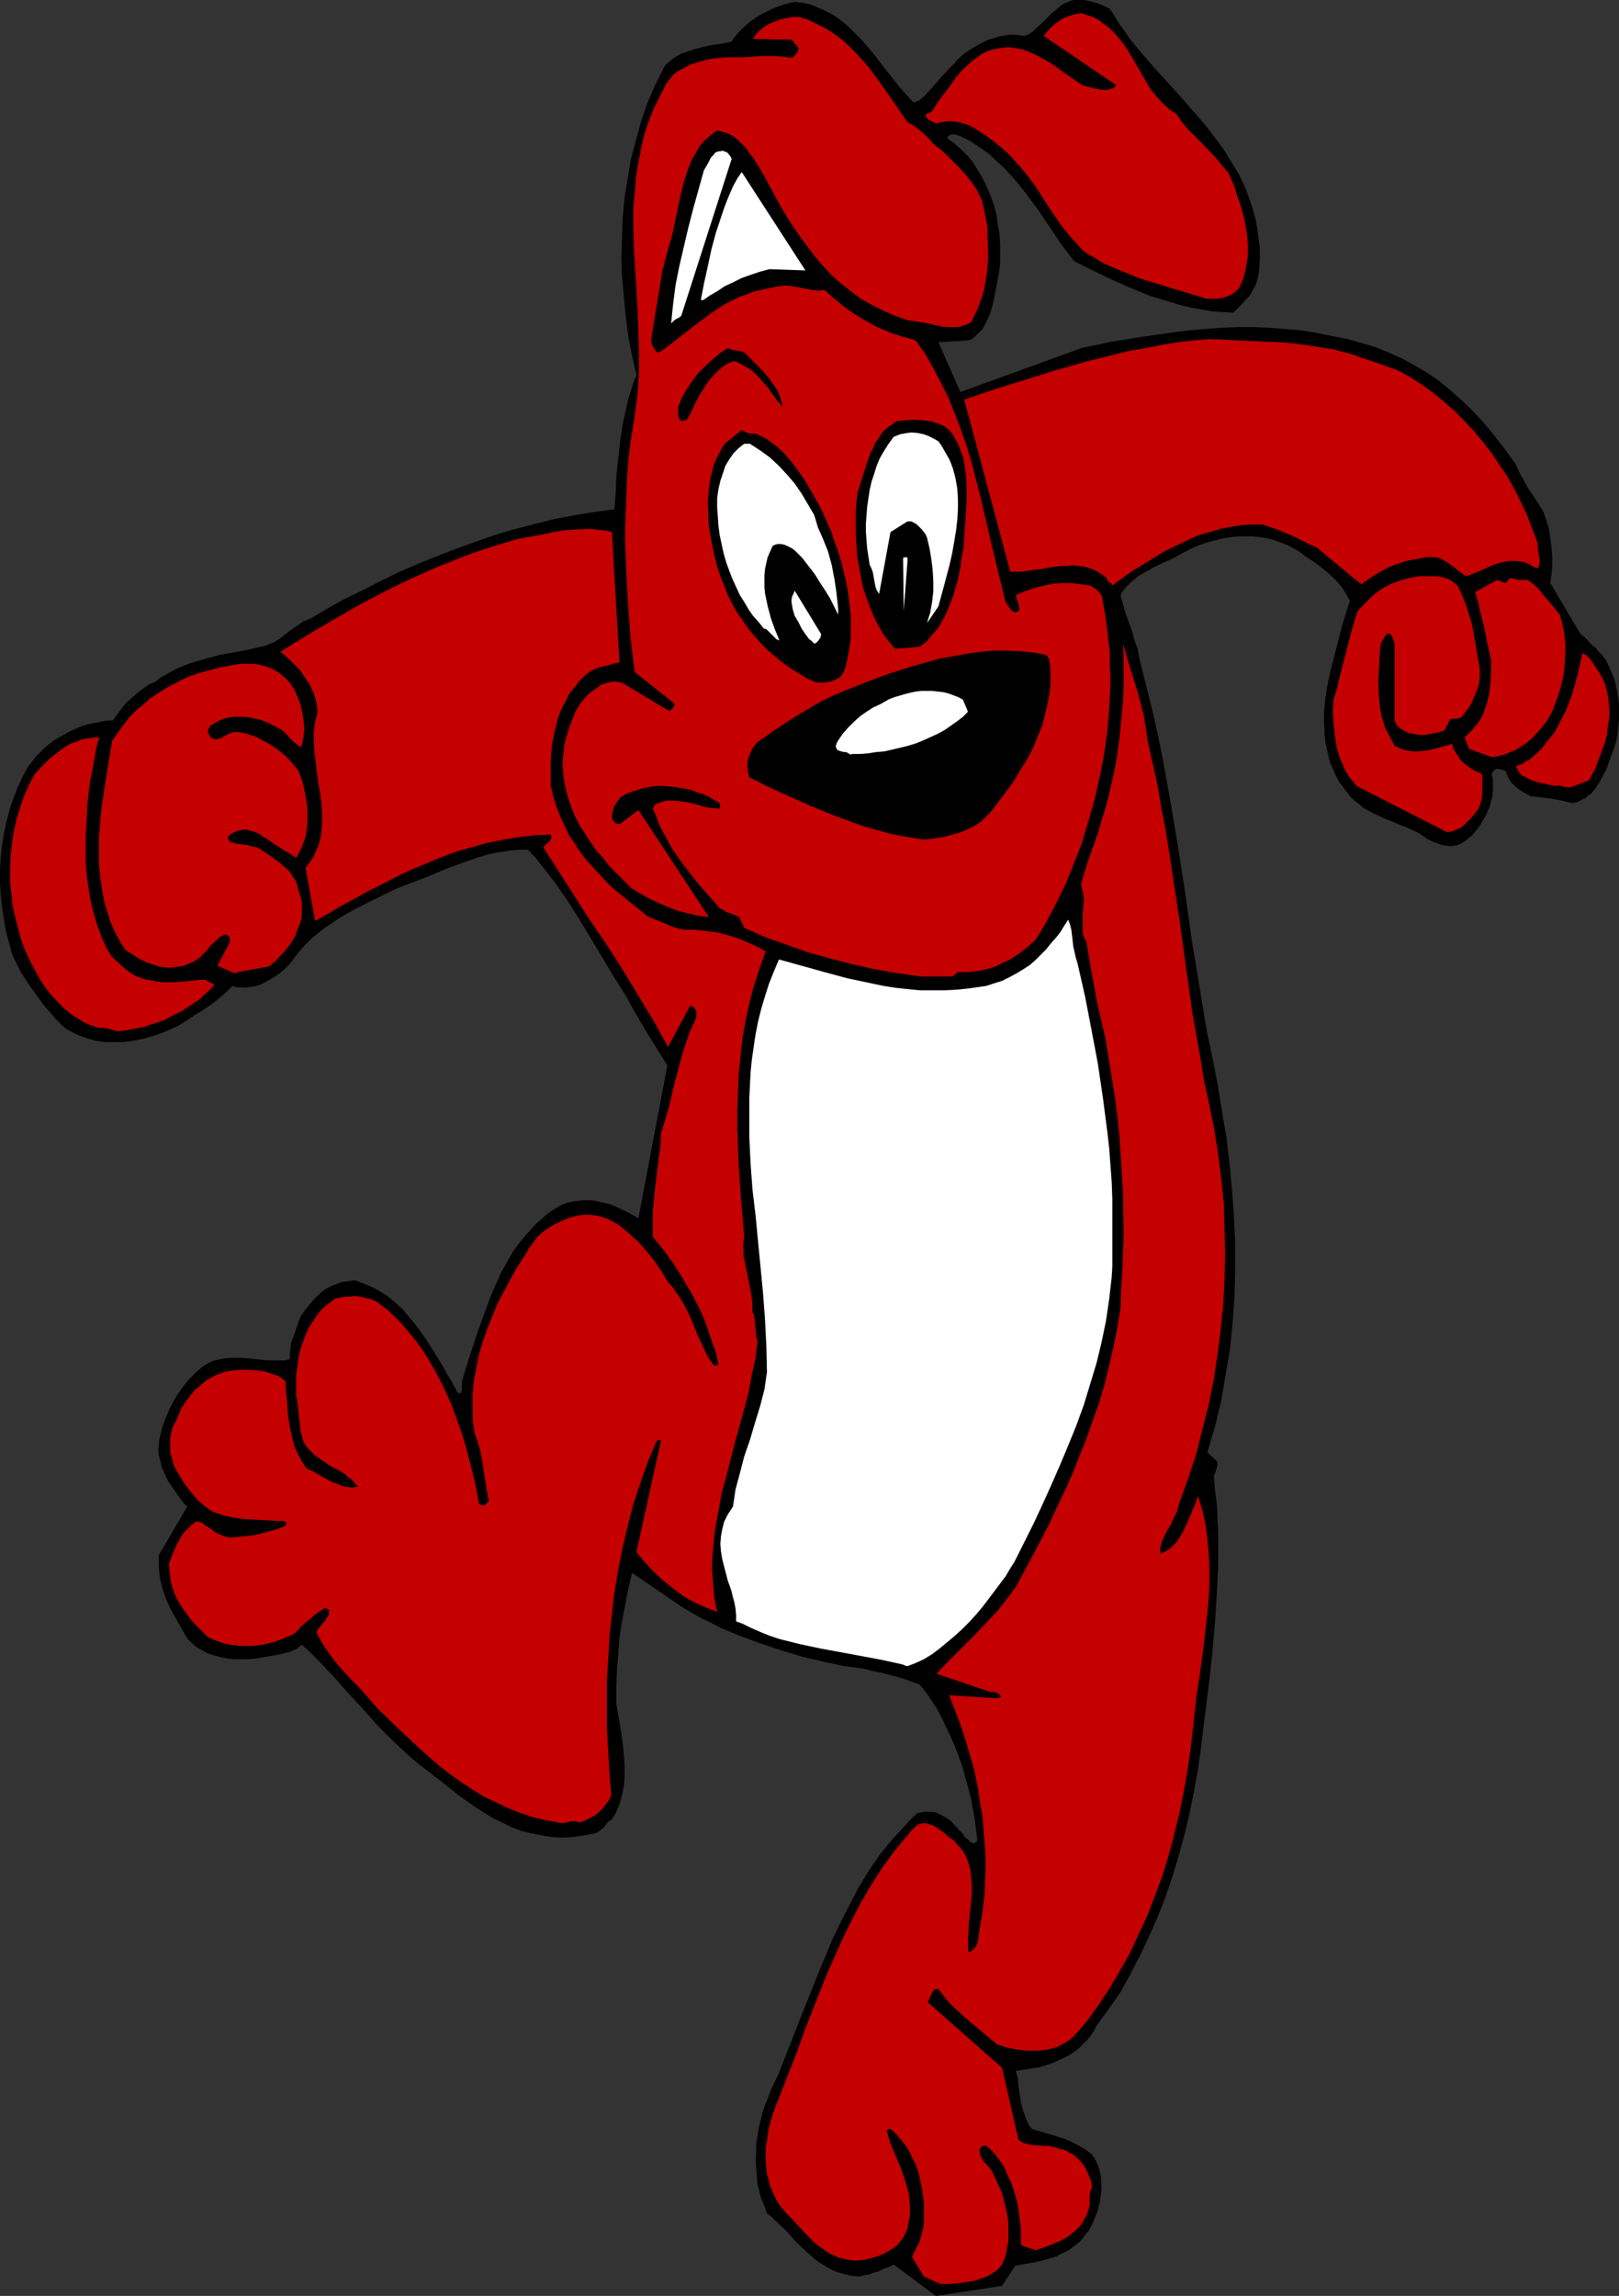
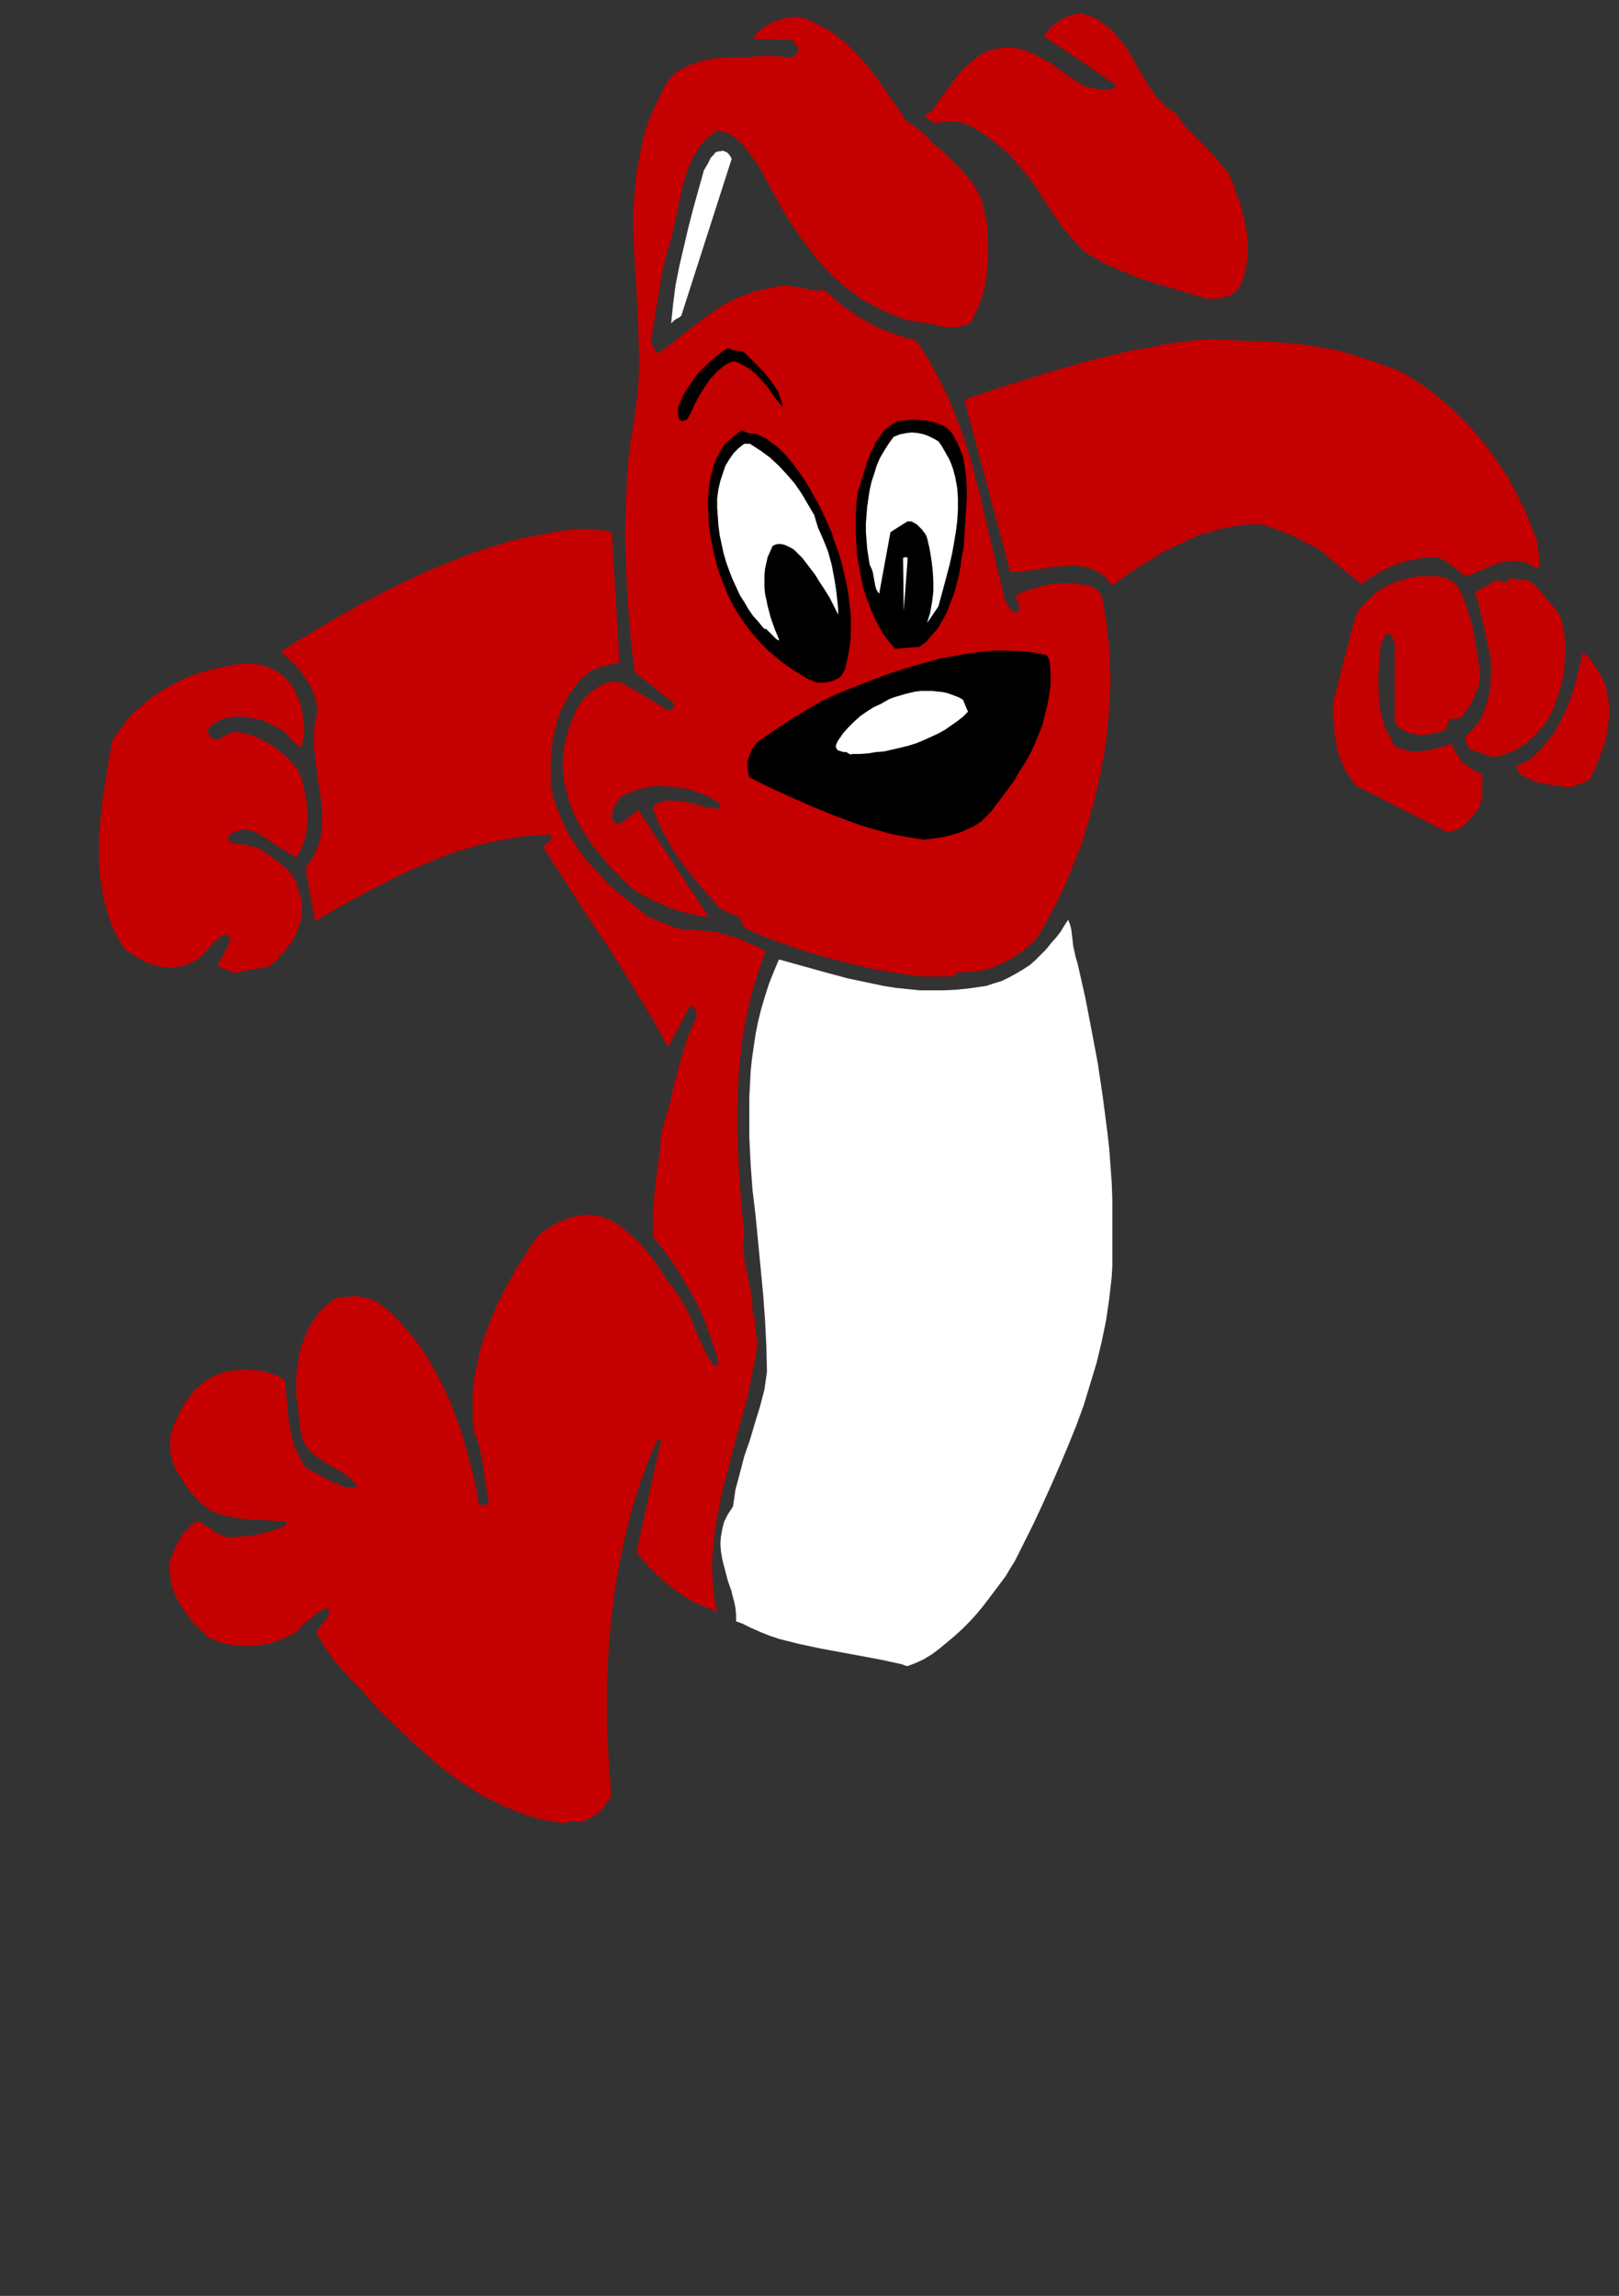
<svg xmlns="http://www.w3.org/2000/svg" xmlns:ns1="http://sodipodi.sourceforge.net/DTD/sodipodi-0.dtd" xmlns:ns2="http://www.inkscape.org/namespaces/inkscape" version="1.0" width="109.814mm" height="155.711mm" id="svg24" ns1:docname="Dog - Happy 02.wmf">
  <rect width="100%" height="100%" fill="#333333" stroke="none" />
  <ns1:namedview id="namedview24" pagecolor="#ffffff" bordercolor="#000000" borderopacity="0.25" ns2:showpageshadow="2" ns2:pageopacity="0.0" ns2:pagecheckerboard="0" ns2:deskcolor="#d1d1d1" ns2:document-units="mm" />
  <defs id="defs1">
    <pattern id="WMFhbasepattern" patternUnits="userSpaceOnUse" width="6" height="6" x="0" y="0" />
  </defs>
-   <path style="fill:#000000;fill-opacity:1;fill-rule:evenodd;stroke:none" d="m 239.916,588.515 16.964,-2.585 3.393,-5.171 2.747,-0.485 2.747,-0.485 2.585,-0.646 2.585,-0.808 1.131,-0.646 1.131,-0.485 1.131,-0.646 0.969,-0.808 1.131,-0.808 0.969,-0.97 0.808,-1.131 0.969,-1.131 1.131,-2.262 0.969,-2.424 0.646,-2.424 0.323,-2.424 0.162,-1.293 -0.162,-2.585 -0.162,-1.131 -0.323,-1.131 -0.323,-1.131 -0.485,-0.97 -0.646,-1.131 -0.646,-0.808 -0.969,-0.646 -0.808,-0.646 -0.969,-0.485 -1.777,-0.97 -2.1,-0.97 -4.201,-1.293 -4.362,-1.293 -0.485,-0.646 -0.485,-0.808 -0.323,-0.808 -0.323,-0.808 -0.646,-1.778 -0.485,-1.939 -0.323,-2.101 -0.323,-2.101 -0.162,-1.939 -0.485,-1.939 3.231,-0.485 2.908,-0.485 3.07,-0.97 1.454,-0.646 1.454,-0.646 1.292,-0.646 1.292,-0.808 1.292,-0.97 1.131,-1.131 1.131,-1.131 0.969,-1.131 0.808,-1.293 0.808,-1.454 3.07,-4.201 2.908,-4.201 2.585,-4.686 2.423,-4.686 2.262,-4.848 2.262,-5.009 1.939,-5.009 1.777,-5.171 1.616,-5.333 1.454,-5.332 1.292,-5.333 1.131,-5.494 0.969,-5.333 0.808,-5.494 0.646,-5.333 0.646,-5.171 0.969,-7.756 0.808,-7.433 0.646,-7.595 0.485,-7.433 0.323,-7.433 v -3.717 -3.717 l -0.162,-3.717 -0.162,-3.878 -0.485,-3.717 -0.323,-3.717 0.323,-0.646 0.323,-0.97 0.323,-1.131 v -0.485 l -0.162,-0.485 -2.423,-2.262 0.969,-3.393 0.969,-3.232 0.808,-3.393 0.808,-3.393 1.131,-6.625 1.131,-6.787 0.646,-6.625 0.485,-6.787 0.162,-6.625 v -6.787 l -0.323,-6.787 -0.485,-6.787 -0.646,-6.787 -0.808,-6.787 -1.131,-6.787 -1.131,-6.787 -1.292,-6.787 -1.454,-6.787 -1.939,-11.796 -1.939,-11.635 -1.616,-11.635 -1.777,-11.473 -1.939,-11.635 -2.1,-11.635 -1.131,-5.656 -1.292,-5.817 -1.454,-5.817 -1.454,-5.817 -0.646,-2.585 -0.485,-2.585 -0.808,-2.262 -0.646,-2.424 -1.616,-4.363 -1.292,-4.686 0.646,-1.131 0.808,-0.97 0.969,-0.97 0.969,-0.808 1.131,-0.97 1.131,-0.646 2.585,-1.454 2.585,-1.293 2.585,-1.131 2.585,-1.454 2.585,-1.293 1.939,-0.808 1.939,-0.646 1.939,-0.485 1.939,-0.485 1.939,-0.323 1.939,-0.162 h 1.777 1.939 l 1.777,0.162 1.939,0.323 1.777,0.485 1.777,0.646 1.616,0.646 1.616,0.808 1.616,0.97 1.454,1.131 1.777,1.131 1.777,1.293 1.616,1.293 1.616,1.454 1.454,1.454 1.292,1.616 0.969,1.616 0.808,1.454 -0.969,3.07 -0.969,3.07 -1.616,6.302 -0.808,3.232 -0.808,3.07 -0.646,3.232 -0.485,3.232 -0.323,3.232 v 3.07 l 0.162,3.07 0.162,1.616 0.323,1.454 0.323,1.454 0.323,1.454 0.485,1.454 0.646,1.454 0.646,1.454 0.646,1.293 0.969,1.293 0.969,1.293 0.969,1.293 1.131,1.131 1.292,0.97 1.131,0.97 1.454,0.808 1.292,0.646 2.747,1.293 5.655,2.262 2.747,1.293 1.292,0.808 1.131,0.808 1.292,0.646 0.969,0.323 1.131,0.485 0.969,0.162 1.131,0.162 h 0.969 l 1.131,-0.162 1.131,-0.485 0.969,-0.646 1.777,-1.454 0.808,-0.97 0.808,-0.97 0.646,-0.97 0.646,-1.131 0.646,-1.131 0.485,-1.131 0.485,-1.131 0.323,-1.293 0.323,-1.293 0.162,-1.454 v -1.293 -1.454 l -0.323,-1.454 0.162,-0.323 0.323,-0.485 0.323,-0.323 0.323,-0.162 h 0.323 0.485 l 0.646,0.162 0.485,0.162 0.485,0.162 0.485,1.131 0.485,1.131 0.646,0.808 0.808,0.808 0.969,0.808 0.969,0.646 2.1,1.131 2.747,0.323 2.585,0.323 2.585,0.485 2.747,0.646 0.969,-0.162 0.808,-0.323 0.808,-0.485 0.808,-0.323 0.646,-0.646 0.808,-0.485 1.131,-1.454 0.969,-1.454 0.969,-1.778 0.969,-1.939 0.646,-1.939 0.646,-1.778 0.646,-1.616 0.485,-1.778 0.323,-1.778 0.162,-1.778 0.162,-1.778 v -1.778 -1.939 l -0.162,-1.616 -0.323,-1.778 -0.323,-1.778 -0.485,-1.616 -0.646,-1.616 -0.646,-1.454 -0.808,-1.616 -0.969,-1.293 -0.969,-0.97 -0.646,-0.808 -0.808,-0.646 -0.646,-0.646 -1.131,-1.293 -1.292,-0.97 -7.755,-13.089 0.323,-2.262 0.162,-2.262 v -2.262 l -0.162,-2.262 -0.323,-2.424 -0.323,-2.262 -0.646,-2.262 -0.808,-2.262 -0.969,-1.616 -1.939,-2.909 -0.969,-1.454 -1.616,-2.909 -0.808,-1.454 -0.646,-1.616 -2.262,-3.232 -2.262,-2.909 -2.262,-2.909 -2.423,-2.747 -2.585,-2.747 -2.585,-2.424 -2.747,-2.424 -2.747,-2.262 -3.07,-2.101 -3.07,-1.778 -3.231,-1.778 -3.231,-1.454 -3.554,-1.454 -3.716,-1.131 -3.554,-0.97 -4.039,-0.808 -4.039,-0.808 -4.039,-0.646 -4.039,-0.323 -4.039,-0.323 -4.039,-0.162 h -4.039 l -4.039,0.162 -4.039,0.323 -3.877,0.323 -4.039,0.485 -7.916,1.131 -8.078,1.293 -7.755,1.616 -31.181,11.311 -5.655,-12.766 7.755,-0.485 1.131,-0.485 0.808,-0.808 0.808,-0.808 0.808,-0.808 0.646,-1.131 0.485,-0.97 0.485,-1.131 0.485,-1.131 0.646,-2.424 0.485,-2.424 0.969,-5.009 0.323,-2.585 V 64.96 62.374 l -0.162,-2.424 -0.485,-2.585 -0.323,-2.424 -0.646,-2.424 -0.808,-2.262 -0.969,-2.262 -0.969,-2.101 -1.292,-2.101 -1.131,-1.939 -1.454,-1.778 -1.616,-1.616 -1.777,-1.616 -1.777,-1.293 v -0.646 l 0.323,-0.162 0.323,-0.162 0.485,-0.162 0.969,0.162 1.131,0.323 2.585,1.293 2.423,1.616 2.262,1.616 2.1,1.939 1.939,1.778 1.939,2.101 1.777,2.101 1.777,2.262 3.231,4.363 3.07,4.525 2.908,4.363 1.616,2.101 1.454,1.939 2.262,1.131 2.262,1.131 4.685,2.262 5.008,2.262 5.17,2.101 2.585,0.808 2.747,0.808 2.585,0.808 2.747,0.646 2.747,0.485 2.747,0.485 2.585,0.162 2.747,0.162 2.1,-2.101 0.969,-1.131 1.131,-1.131 0.808,-1.454 0.808,-1.454 0.485,-1.778 0.162,-0.808 0.162,-0.97 0.162,-2.909 v -2.747 l -0.323,-2.585 -0.323,-2.585 -0.485,-2.424 -0.646,-2.424 -0.808,-2.424 -0.808,-2.262 -0.969,-2.262 -1.131,-2.262 -1.292,-2.101 -1.292,-2.101 -1.292,-2.101 -1.454,-1.939 -3.07,-4.04 -3.231,-3.717 -3.231,-3.717 -6.624,-7.272 -3.231,-3.717 -3.07,-3.717 -1.292,-1.939 -1.454,-1.939 -1.131,-1.939 -1.292,-1.939 -1.616,-0.808 -1.616,-0.646 L 279.498,0.323 277.882,0 h -1.616 -0.969 l -0.646,0.162 -0.808,0.323 -0.808,0.323 -0.646,0.323 -0.646,0.485 -1.292,1.131 -1.131,0.97 -2.262,2.262 -1.131,0.97 -0.969,0.97 -1.131,0.808 -1.292,0.485 -1.131,-0.162 -1.131,-0.162 h -1.292 l -1.131,0.162 -1.131,0.162 -1.131,0.323 -2.262,0.646 -2.262,1.131 -1.939,1.131 -1.939,1.293 -1.616,1.454 -1.131,1.293 -1.131,1.131 -2.1,2.262 -2.1,2.424 -2.262,2.424 -0.646,0.485 -0.646,0.646 -0.646,0.162 -0.323,0.162 h -0.485 l -1.616,-1.778 -1.616,-1.778 -3.231,-4.04 -3.231,-4.201 -1.616,-1.939 -1.777,-2.101 -1.777,-1.778 -1.777,-1.778 -1.939,-1.616 -2.1,-1.454 -2.262,-1.131 -1.131,-0.485 -1.131,-0.485 -1.292,-0.485 -1.292,-0.323 -1.292,-0.162 -1.292,-0.162 -1.454,0.323 -1.292,0.323 -2.585,0.97 -2.423,1.131 -2.262,1.293 -1.939,1.454 -1.777,1.616 -1.292,1.454 -0.646,0.808 -0.485,0.808 -2.262,0.485 -2.423,0.323 -2.423,0.485 -2.423,0.646 -2.262,0.808 -1.131,0.323 -1.131,0.646 -0.969,0.646 -0.808,0.646 -0.969,0.808 -0.646,0.97 -1.131,2.262 -1.131,2.262 -1.939,4.525 -1.616,4.686 -1.292,4.848 -1.292,4.848 -0.808,4.848 -0.808,5.009 -0.485,5.171 -0.162,5.009 -0.162,5.171 0.162,5.009 0.485,5.009 0.485,5.171 0.646,5.009 0.969,5.009 1.131,4.848 -0.808,1.939 -0.646,2.101 -0.646,2.101 -0.485,2.101 -0.969,4.363 -0.646,4.363 -0.485,4.363 -0.485,4.363 -0.162,4.363 -0.323,4.363 -5.008,0.646 -5.008,0.808 -5.17,0.97 -5.17,1.293 -5.008,1.293 -5.008,1.454 -5.008,1.778 -5.008,1.778 -5.008,1.939 -4.847,1.939 -4.847,2.101 -4.685,2.262 -4.685,2.424 -4.685,2.262 -4.362,2.424 -4.362,2.585 -1.939,0.808 -1.616,1.131 -1.454,0.97 -1.454,1.131 -1.454,1.131 -1.616,0.97 -1.616,0.646 -0.808,0.323 -0.969,0.162 -3.393,0.808 -3.554,0.646 -3.554,0.646 -3.554,0.97 -3.393,0.97 -1.777,0.646 -1.616,0.646 -1.616,0.808 -1.454,0.808 -1.454,0.808 -1.454,1.131 -1.777,0.808 -1.616,1.131 -1.454,1.131 -1.292,1.131 -1.454,1.293 -1.131,1.454 -1.131,1.454 -1.131,1.616 h -1.616 l -1.616,0.323 -1.616,0.323 -1.616,0.323 -1.616,0.485 -1.454,0.646 -1.454,0.646 -1.454,0.808 -1.454,0.808 -1.292,0.808 -1.292,0.97 -1.131,0.97 -1.131,1.131 -0.969,0.97 -0.969,1.293 -0.969,1.131 -1.454,2.747 -1.292,2.747 -1.131,2.909 -0.969,2.909 -0.808,3.07 -0.646,3.07 -0.485,3.07 -0.323,3.07 L 0,222.996 v 3.07 l 0.162,3.07 0.323,3.07 0.485,3.232 0.485,3.07 0.808,2.909 0.808,3.07 1.131,2.424 1.131,2.262 1.454,2.262 1.454,2.101 2.908,4.04 3.231,3.717 0.808,0.808 0.808,0.808 0.969,0.808 1.131,0.646 0.969,0.485 0.969,0.485 2.262,0.808 2.262,0.646 2.262,0.323 h 2.423 2.423 l 2.423,-0.323 2.423,-0.485 2.423,-0.646 2.423,-0.808 2.262,-0.97 2.1,-0.97 2.1,-1.293 1.939,-1.293 2.585,-1.616 2.585,-1.778 2.262,-1.939 1.292,-1.131 1.131,-1.131 0.969,0.323 h 1.131 l 0.969,0.162 0.969,-0.162 1.131,-0.162 0.969,-0.162 0.969,-0.323 0.969,-0.485 1.777,-0.97 1.777,-1.131 1.616,-1.293 1.454,-1.454 1.292,-1.778 1.454,-1.778 1.454,-1.616 1.454,-1.454 1.616,-1.293 1.616,-1.293 1.777,-1.131 1.616,-1.131 3.554,-2.101 3.716,-1.939 7.593,-3.717 4.201,-1.616 4.201,-1.616 4.201,-1.778 4.362,-1.616 4.201,-1.454 2.1,-0.646 2.1,-0.485 2.1,-0.323 2.1,-0.323 2.262,-0.162 h 2.1 l 1.939,2.101 1.777,2.262 1.777,2.262 1.616,2.101 3.231,4.686 3.07,4.848 5.816,9.695 2.908,4.848 3.07,4.848 1.292,2.424 1.292,2.262 2.585,4.363 2.585,4.201 2.747,4.363 -7.432,39.267 -0.969,-0.646 -1.131,-0.646 -2.262,-1.131 -2.585,-1.131 -1.292,-0.323 -1.454,-0.323 -1.292,-0.323 -1.454,-0.162 h -1.454 l -1.454,0.162 -1.454,0.162 -1.454,0.323 -1.292,0.485 -1.454,0.808 -1.292,0.808 -1.292,0.97 -2.423,2.101 -2.1,2.262 -2.1,2.424 -1.777,2.424 -1.616,2.747 -1.616,2.909 -1.292,2.909 -1.292,2.909 -1.131,3.07 -2.262,6.302 -2.1,6.302 -1.939,6.302 v 2.262 l -0.162,0.485 -0.162,0.323 h -0.162 -0.323 l -0.162,-0.162 -0.323,-0.162 -0.162,-0.323 v -0.162 l -1.131,-2.101 -1.292,-2.101 -1.131,-2.101 -1.292,-2.101 -2.747,-4.363 -1.454,-2.101 -1.454,-1.939 -1.616,-1.939 -1.616,-1.939 -1.777,-1.616 -1.939,-1.616 -1.939,-1.293 -2.1,-1.131 -2.262,-0.97 -2.262,-0.808 -1.292,0.162 -1.131,0.162 -1.131,0.162 -1.131,0.485 -0.969,0.323 -0.969,0.485 -0.969,0.485 -0.808,0.646 -1.616,1.454 -1.292,1.454 -1.292,1.616 -1.131,1.616 -0.646,1.454 -0.485,1.454 -0.485,1.454 -0.485,1.293 -0.485,1.293 -0.162,1.454 -0.162,1.293 v 1.454 l -1.292,0.323 h -1.454 -1.454 -1.454 l -3.231,-0.323 -3.231,-0.323 h -1.616 -1.616 l -1.616,0.162 -1.454,0.323 -1.454,0.323 -1.454,0.808 -1.292,0.808 -1.292,1.131 -2.1,2.101 -1.777,2.262 -1.616,2.424 -1.292,2.424 -1.131,2.585 -0.969,2.747 -0.646,2.747 -0.323,2.909 0.162,1.131 0.323,1.293 0.485,1.939 0.808,1.778 0.808,1.778 1.131,1.616 1.131,1.616 1.131,1.616 0.646,0.808 0.808,0.808 -7.27,12.443 v 1.616 1.454 l 0.162,1.616 0.162,1.293 0.323,1.454 0.323,1.293 0.969,2.747 1.131,2.424 1.454,2.585 2.747,4.848 1.131,1.131 1.292,1.131 1.454,0.808 1.454,0.808 1.616,0.485 1.777,0.485 1.616,0.323 1.777,0.162 h 1.777 1.939 l 1.777,-0.162 1.777,-0.323 3.716,-0.646 3.393,-0.808 0.969,-0.485 0.808,-0.323 0.485,-0.485 0.646,-0.485 1.939,1.778 1.939,1.939 4.039,4.201 3.877,4.363 3.877,4.201 3.877,4.363 4.039,4.04 2.1,1.939 2.1,1.939 2.1,1.778 2.1,1.616 4.201,3.232 4.039,3.232 2.262,1.616 2.1,1.454 2.262,1.454 2.1,1.293 2.423,1.131 2.262,1.131 2.423,0.97 2.585,0.646 2.585,0.485 2.747,0.485 2.747,0.162 2.908,-0.162 0.969,-0.162 1.131,-0.162 0.969,-0.162 0.969,-0.162 0.808,-0.162 0.808,-0.162 0.646,-0.323 0.646,-0.485 0.808,-0.646 0.485,-0.646 0.646,-0.808 0.485,-0.323 0.485,-0.323 0.969,-1.616 0.808,-1.778 0.485,-1.616 0.485,-1.939 0.323,-1.778 0.162,-1.778 v -1.939 -1.939 l -0.323,-3.878 -0.485,-3.717 -0.646,-3.878 -0.646,-3.717 v -4.363 l 0.162,-4.363 0.323,-4.201 0.323,-4.201 0.646,-4.04 0.808,-4.201 0.808,-4.201 0.969,-4.04 13.248,9.049 2.262,1.293 2.262,1.293 2.423,1.131 2.423,1.293 5.008,2.101 5.331,1.939 5.331,1.778 5.331,1.616 5.493,1.293 5.331,1.131 2.585,0.323 2.423,0.323 2.423,0.646 2.423,0.485 4.847,1.293 4.524,1.616 1.616,1.939 1.454,2.101 1.454,2.262 1.292,2.424 1.131,2.424 1.131,2.424 1.131,2.585 0.969,2.585 0.969,2.747 0.646,2.585 0.808,2.747 0.646,2.585 0.485,2.747 0.485,2.585 0.323,2.747 0.323,2.424 -0.323,0.485 -0.323,0.162 -0.162,0.162 h -0.323 l -0.646,-0.323 -0.646,-0.646 -0.808,-0.646 -0.485,-0.808 -0.646,-0.646 -0.323,-0.162 -0.162,-0.323 -0.969,-1.131 -1.131,-1.131 -1.131,-0.808 -1.292,-0.646 -1.292,-0.646 -1.454,-0.162 h -0.808 -0.646 l -0.808,0.162 -0.969,0.162 -1.777,1.616 -1.616,1.778 -1.616,1.778 -1.616,1.778 -1.616,1.939 -1.454,1.778 -2.747,4.04 -2.585,4.201 -2.262,4.363 -2.262,4.363 -2.262,4.686 -1.939,4.686 -1.939,4.686 -3.877,9.695 -3.877,9.857 -1.939,5.009 -2.262,4.848 -0.646,1.778 -0.808,1.939 -0.646,1.939 -0.485,1.939 -0.485,2.101 -0.323,1.939 -0.323,2.101 v 2.101 l -0.162,1.939 0.162,2.101 0.162,1.939 0.162,2.101 0.485,1.939 0.485,1.939 0.808,1.778 0.646,1.939 1.292,0.97 1.131,1.131 2.585,2.424 2.423,2.747 2.747,2.585 2.747,2.424 1.616,0.97 1.616,0.97 1.777,0.808 1.777,0.485 1.939,0.485 2.1,0.162 1.292,-0.323 1.131,-0.162 1.131,-0.485 0.969,-0.162 1.939,-0.97 1.131,-0.323 1.131,-0.646 z" id="path1" />
-   <path style="fill:#c40000;fill-opacity:1;fill-rule:evenodd;stroke:none" d="m 241.047,585.445 h 2.262 l 2.1,-0.162 2.262,-0.323 2.1,-0.323 1.939,-0.646 0.969,-0.323 0.969,-0.485 0.969,-0.646 0.808,-0.485 0.808,-0.808 0.646,-0.808 0.646,-1.454 0.485,-1.454 0.162,-1.454 0.323,-1.454 v -1.616 -1.454 -1.616 l -0.162,-1.616 -0.323,-1.616 -0.323,-1.454 -0.808,-3.07 -1.292,-2.909 -1.292,-2.747 -0.646,-0.808 -0.485,-0.646 -1.131,-1.131 -0.323,-0.646 -0.323,-0.646 -0.162,-0.646 -0.162,-0.808 0.162,-0.485 0.323,-0.323 0.485,-0.323 0.646,-0.162 1.131,0.97 1.131,1.131 0.969,1.293 0.969,1.293 0.808,1.454 0.646,1.616 0.808,1.616 1.131,3.393 0.485,1.778 0.323,1.939 0.485,3.555 0.162,1.778 v 1.778 1.778 l 0.323,0.323 0.323,0.162 0.969,0.323 0.485,0.162 0.485,0.162 0.646,0.162 0.323,0.323 2.423,-0.808 2.1,-0.808 2.262,-0.97 1.939,-1.131 0.969,-0.808 0.808,-0.646 0.808,-0.808 0.808,-0.97 0.485,-0.97 0.646,-1.131 0.485,-1.293 0.323,-1.293 v -2.424 l 0.162,-1.131 0.162,-0.485 0.323,-0.485 -0.323,-1.778 -0.646,-1.616 -0.646,-1.454 -0.969,-1.454 -1.131,-1.131 -1.292,-1.131 -0.808,-0.323 -0.646,-0.485 -0.808,-0.323 -0.969,-0.162 -1.454,-0.485 -1.292,-0.323 h -1.454 l -1.454,-0.162 h -1.292 l -1.292,-0.323 -1.292,-0.323 -0.485,-0.323 -0.646,-0.485 -4.201,-18.421 -19.064,-16.805 1.292,-2.747 0.162,-0.162 0.323,-0.323 0.485,-0.162 h 0.485 l 1.454,1.939 1.616,1.939 1.939,1.778 1.939,1.778 2.1,1.778 1.939,1.616 2.1,1.778 1.939,1.616 2.585,0.808 2.585,0.485 2.747,0.323 h 2.585 l 1.292,-0.162 1.292,-0.162 1.131,-0.323 1.292,-0.323 1.131,-0.646 0.969,-0.485 1.131,-0.808 0.969,-0.808 3.231,-3.717 2.908,-4.04 2.908,-4.363 2.585,-4.363 2.585,-4.525 2.262,-4.848 2.262,-4.848 1.939,-5.009 1.939,-5.171 1.616,-5.333 1.454,-5.332 1.292,-5.333 1.131,-5.494 0.969,-5.494 0.808,-5.656 0.646,-5.494 0.808,-7.595 1.131,-7.433 0.969,-7.433 0.808,-7.272 0.323,-3.717 0.162,-3.717 v -3.717 l -0.162,-3.717 -0.323,-3.717 -0.485,-3.717 -0.808,-3.717 -1.131,-3.717 -0.808,2.262 -0.969,2.262 -0.969,2.262 -0.969,2.101 -1.131,1.939 -0.485,0.808 -0.808,0.808 -0.808,0.808 -0.808,0.646 -0.969,0.485 -0.969,0.485 v -0.646 -0.808 l 0.162,-0.646 0.162,-0.808 0.646,-1.454 0.808,-1.616 0.969,-1.616 0.808,-1.778 0.808,-1.616 0.485,-1.939 2.262,-6.302 2.1,-6.302 1.616,-6.464 1.616,-6.302 1.292,-6.464 0.969,-6.464 0.808,-6.302 0.646,-6.464 0.323,-6.464 0.162,-6.302 -0.162,-6.464 -0.162,-6.302 -0.646,-6.464 -0.808,-6.302 -0.969,-6.302 -1.292,-6.464 -1.292,-5.817 -0.969,-5.979 -2.1,-11.796 -0.808,-5.817 -0.808,-5.817 -1.616,-11.635 -1.777,-11.796 -1.777,-11.473 -1.131,-5.817 -0.969,-5.817 -1.292,-5.817 -1.292,-5.817 -0.485,-3.232 -0.485,-3.232 -0.808,-3.07 -0.808,-3.07 -1.939,-6.14 -1.777,-6.14 0.162,4.848 V 174.68 l -0.162,5.009 -0.485,5.009 -0.485,4.848 -0.646,4.848 -0.969,4.848 -1.131,4.848 -0.808,3.07 -0.969,3.07 -0.808,2.909 -0.969,2.747 -1.939,5.494 -0.808,2.747 -0.808,2.747 0.323,0.808 0.162,0.97 0.162,0.808 0.162,0.97 -0.162,1.778 -0.162,1.939 v 1.939 1.778 0.97 l 0.162,0.97 0.323,0.808 0.485,0.808 0.323,2.101 0.323,1.939 0.646,3.717 0.646,3.555 0.646,3.555 1.131,5.009 1.131,4.848 0.808,5.009 0.808,5.009 0.808,4.848 0.646,5.009 0.485,4.848 0.323,5.009 0.323,4.848 0.323,5.009 v 4.848 l 0.162,5.009 -0.162,4.848 -0.162,5.009 -0.323,4.848 -0.162,5.009 -0.808,4.848 -0.969,5.009 -1.131,4.848 -1.131,4.686 -1.454,4.848 -1.616,4.525 -1.616,4.686 -1.777,4.363 -1.777,4.525 -1.939,4.363 -2.1,4.363 -1.939,4.201 -2.1,4.04 -2.1,4.04 -4.362,8.08 -2.262,3.07 -2.423,3.07 -2.585,2.747 -2.585,2.747 -2.585,2.585 -5.331,5.333 -2.585,2.747 13.894,4.686 h 0.969 l 0.485,0.162 0.646,0.323 0.162,0.162 v 0.162 l 0.162,0.162 h 0.162 v 0.162 l -0.162,0.162 -0.323,0.323 -12.763,-0.808 1.454,3.717 1.454,3.878 1.292,3.878 1.131,3.878 1.131,3.878 0.808,4.04 0.646,4.04 0.646,3.878 0.323,4.04 0.323,4.04 0.162,4.04 -0.162,4.04 -0.162,4.04 -0.485,4.04 -0.646,4.04 -0.646,4.04 -0.323,0.646 -0.485,0.808 -0.646,0.485 -0.323,0.323 -0.485,0.162 -0.162,-1.778 v -1.778 l 0.162,-1.939 v -1.778 l 0.485,-4.04 0.323,-3.878 v -1.939 l -0.162,-1.939 -0.162,-1.939 -0.485,-1.778 -0.646,-1.778 -0.485,-0.808 -0.485,-0.808 -0.646,-0.808 -0.646,-0.646 -0.646,-0.808 -0.808,-0.646 -1.131,-0.808 -0.808,-0.808 -0.969,-0.646 -1.131,-0.808 -0.969,-0.485 -1.131,-0.323 -0.485,-0.162 h -0.646 l -0.646,0.162 -0.808,0.162 -1.616,1.616 -1.616,1.939 -3.07,3.717 -2.908,4.04 -2.585,4.04 -2.585,4.363 -2.262,4.363 -2.262,4.525 -2.1,4.686 -2.1,4.686 -1.939,4.848 -3.877,9.857 -1.777,5.009 -1.939,5.009 -3.877,9.857 -0.646,1.778 -0.485,1.616 -0.485,1.778 -0.323,1.778 -0.162,1.616 -0.323,1.778 v 1.778 1.616 l 0.162,1.778 0.162,1.616 0.485,1.616 0.323,1.454 0.646,1.454 0.646,1.454 0.808,1.454 0.969,1.293 2.262,2.424 2.1,2.262 2.1,2.262 2.1,2.101 1.131,0.808 1.131,0.808 1.131,0.808 1.131,0.485 1.292,0.646 1.454,0.323 1.454,0.323 1.454,0.162 2.1,-0.162 1.939,-0.485 1.777,-0.485 1.777,-0.808 1.454,-0.808 1.454,-0.97 1.131,-1.293 0.485,-0.646 0.485,-0.808 0.808,-1.778 0.323,-1.939 0.323,-1.778 v -1.939 l -0.162,-1.616 -0.162,-1.778 -0.485,-1.616 -0.485,-1.778 -1.131,-3.232 -1.292,-3.07 -1.292,-3.07 -0.969,-3.232 v -0.162 l 0.323,-0.162 0.162,-0.162 h 0.485 l 1.131,0.97 1.131,1.293 0.969,1.131 0.969,1.293 0.808,1.454 0.646,1.454 0.808,1.454 0.485,1.454 0.485,1.616 0.323,1.616 0.323,1.616 0.485,3.393 v 1.778 3.393 l -0.162,1.454 -0.323,1.293 -0.323,1.131 -0.323,1.131 -0.969,1.939 -0.485,0.97 -0.485,0.97 3.07,5.009 z" id="path2" />
  <path style="fill:#c40000;fill-opacity:1;fill-rule:evenodd;stroke:none" d="m 144.111,467.322 h 0.485 l 0.485,-0.162 1.131,-0.323 h 0.323 0.646 0.485 l 0.646,0.323 1.292,-0.323 1.292,-0.646 1.292,-0.646 1.131,-0.808 0.969,-0.97 0.808,-0.97 0.969,-1.293 0.646,-1.293 -0.485,-5.817 -0.323,-5.817 -0.323,-5.656 v -5.817 -5.817 l 0.323,-5.817 0.323,-5.817 0.646,-5.817 0.646,-5.656 0.969,-5.817 1.131,-5.656 1.292,-5.494 1.454,-5.656 1.777,-5.333 1.939,-5.494 2.262,-5.332 v 0 l 0.323,-0.162 0.323,-0.162 h 0.485 l -6.301,28.763 2.1,2.585 2.262,2.424 2.262,2.101 2.585,2.101 2.585,1.939 2.747,1.616 1.454,0.646 1.454,0.646 1.616,0.646 1.616,0.646 -0.485,-2.262 -0.323,-2.101 -0.162,-2.101 -0.162,-2.101 -0.162,-2.101 v -2.101 l 0.323,-4.363 0.485,-4.363 0.808,-4.363 0.808,-4.363 1.131,-4.201 2.262,-8.888 2.423,-8.726 1.131,-4.363 0.808,-4.363 0.969,-4.363 0.485,-4.363 -0.323,-0.97 -0.162,-2.101 -0.162,-1.131 v -0.97 l -0.162,-0.808 -0.162,-0.808 -0.323,-0.485 v -1.131 -1.293 l -0.323,-2.424 -0.485,-2.424 -0.485,-2.424 -0.485,-2.424 -0.485,-2.424 v -1.293 l -0.162,-1.131 0.162,-1.293 0.162,-1.131 -0.808,-9.372 -0.646,-9.211 -0.162,-4.686 -0.162,-4.525 v -4.686 l 0.162,-4.525 0.162,-4.525 0.485,-4.686 0.485,-4.525 0.808,-4.525 0.969,-4.525 1.131,-4.363 1.454,-4.525 1.616,-4.525 -2.423,-1.293 -2.585,-1.131 -2.423,-0.97 -2.585,-0.808 -2.585,-0.646 -2.747,-0.323 -2.747,-0.323 h -2.747 l -1.454,-0.323 -1.292,-0.323 -1.131,-0.485 -1.131,-0.485 -4.362,-1.778 -4.201,-3.393 -4.201,-3.393 -1.939,-1.778 -1.777,-1.939 -1.777,-1.939 -1.777,-1.939 -1.616,-2.101 -1.454,-2.262 -1.454,-2.101 -1.131,-2.424 -1.131,-2.424 -0.969,-2.424 -0.808,-2.585 -0.646,-2.747 v -3.555 -3.393 l 0.323,-3.555 0.323,-1.778 0.323,-1.616 0.485,-1.778 0.323,-1.616 0.646,-1.616 0.646,-1.454 0.808,-1.454 0.646,-1.454 0.969,-1.293 0.969,-1.131 0.485,-0.808 0.646,-0.646 0.646,-0.646 0.646,-0.646 1.292,-0.97 1.292,-0.646 1.454,-0.485 1.454,-0.323 1.616,-0.485 1.616,-0.323 -1.939,-33.449 -1.454,-0.323 -1.454,-0.162 -1.454,-0.162 -1.454,-0.162 -2.908,0.162 -3.07,0.162 -3.07,0.485 -3.07,0.646 -6.139,1.131 -4.362,1.293 -4.201,1.293 -4.201,1.454 -4.039,1.616 -4.039,1.616 -4.039,1.778 -3.877,1.778 -3.716,1.778 -3.716,1.939 -3.716,1.939 -7.109,4.04 -7.109,4.201 -6.785,4.201 1.777,1.454 1.616,1.616 1.616,1.616 1.292,1.939 1.292,1.939 0.485,1.131 0.485,0.97 0.323,1.131 0.323,1.131 0.162,1.131 0.162,1.293 -0.323,1.293 -0.323,1.293 -0.323,2.585 v 2.585 l 0.162,2.585 0.323,2.585 0.323,2.585 0.323,2.747 0.485,2.585 0.323,2.424 0.162,2.585 v 2.585 l -0.162,2.424 -0.162,1.131 -0.323,1.293 -0.323,1.131 -0.485,1.131 -0.485,1.131 -0.646,1.131 -0.808,1.131 -0.808,1.131 2.423,13.574 3.231,-1.778 3.231,-1.939 3.554,-1.939 3.554,-1.939 3.554,-1.778 3.716,-1.939 3.716,-1.778 3.877,-1.616 3.877,-1.616 3.877,-1.454 4.039,-1.131 4.039,-1.131 4.039,-0.808 4.039,-0.646 4.039,-0.485 4.039,-0.162 0.162,0.485 v 0.323 l -0.162,0.485 -0.323,0.485 -0.808,0.646 -0.808,0.808 4.039,6.302 4.039,6.302 4.039,6.302 4.201,6.14 4.039,6.302 3.877,6.464 4.039,6.625 3.716,6.787 5.655,-10.503 h 0.162 0.323 l 0.485,0.323 0.323,0.485 0.323,0.485 v 1.616 l -0.808,1.778 -0.808,1.778 -1.292,3.717 -1.131,3.717 -1.939,7.433 -0.808,3.717 -1.131,3.878 -1.131,3.717 -0.162,3.393 -0.485,3.393 -0.808,6.625 -0.323,3.232 -0.323,3.232 v 3.232 3.393 l 2.747,3.393 2.585,3.555 2.423,3.878 2.262,3.878 2.1,4.04 0.969,2.262 0.808,2.101 0.808,2.424 0.808,2.262 0.808,2.424 0.485,2.424 v 0.162 l -0.162,0.162 h -0.485 -0.485 l -0.808,-1.131 -0.808,-1.131 -1.292,-2.747 -1.292,-2.747 -1.131,-2.909 -1.292,-2.909 -1.454,-2.747 -0.808,-1.293 -0.969,-1.293 -0.808,-1.293 -1.131,-1.131 -1.616,-2.747 -1.777,-2.585 -1.939,-2.424 -2.1,-2.424 -2.1,-1.939 -1.131,-0.97 -1.131,-0.97 -1.131,-0.808 -1.131,-0.646 -1.292,-0.646 -1.292,-0.485 -1.131,-0.323 -1.131,-0.162 -1.292,-0.162 h -1.131 l -1.131,0.162 -1.131,0.162 -1.131,0.323 -1.131,0.323 -2.1,0.97 -1.939,0.97 -1.939,1.293 -1.616,1.454 -1.939,2.585 -1.777,2.909 -1.777,2.747 -1.616,2.909 -1.616,3.07 -1.616,3.07 -1.292,3.232 -1.292,3.232 -1.131,3.232 -0.969,3.232 -0.646,3.393 -0.646,3.232 -0.323,3.393 v 3.393 3.232 l 0.485,3.393 0.808,2.262 0.646,2.262 0.485,2.262 0.323,2.262 0.646,4.201 0.323,2.101 0.485,2.101 -0.162,0.162 -0.646,0.646 -0.323,0.323 h -0.646 l -0.323,-0.162 -0.485,-0.323 -0.646,-3.717 -0.808,-3.555 -0.969,-3.717 -0.969,-3.717 -1.131,-3.717 -1.292,-3.555 -1.292,-3.555 -1.616,-3.555 -1.616,-3.232 -1.777,-3.232 -1.939,-3.232 -2.1,-2.909 -2.262,-2.747 -2.423,-2.747 -2.585,-2.424 -2.747,-2.101 -1.454,-0.646 -1.454,-0.323 -1.292,-0.323 -1.292,-0.162 -1.292,0.162 h -1.292 l -2.585,0.485 -1.292,0.97 -1.292,0.97 -1.292,1.293 -0.969,1.293 -0.969,1.454 -0.969,1.454 -0.646,1.454 -0.646,1.778 -0.646,1.616 -0.485,1.778 -0.323,1.778 -0.162,1.778 -0.323,1.778 v 1.778 1.939 1.778 l 0.323,1.616 0.162,1.616 0.323,3.07 0.162,1.454 0.162,1.293 0.323,1.293 0.323,1.293 0.646,1.131 0.646,0.808 0.808,0.808 0.808,0.808 1.777,1.293 1.939,1.293 2.1,1.131 1.939,1.131 0.808,0.808 0.969,0.646 0.808,0.97 0.808,0.808 -0.808,0.162 -0.808,0.162 -0.808,-0.162 h -0.808 l -1.616,-0.646 -1.777,-0.646 -3.231,-1.778 -1.616,-0.97 -1.616,-0.646 -0.808,-1.131 -0.808,-1.293 -0.646,-1.293 -0.646,-1.293 -0.485,-1.454 -0.323,-1.293 -0.646,-2.909 -0.485,-3.07 -0.162,-2.909 -0.323,-2.909 -0.162,-2.909 -0.646,-0.485 -0.808,-0.646 -0.808,-0.323 -0.969,-0.323 -0.969,-0.323 -0.969,-0.323 -2.1,-0.323 -2.1,-0.162 H 61.716 l -2.1,0.162 -1.939,0.323 -1.292,0.485 -1.292,0.485 -1.131,0.646 -1.131,0.646 -0.969,0.808 -0.969,0.808 -0.969,0.808 -0.808,0.97 -1.454,1.939 -1.292,2.101 -0.969,2.262 -1.131,2.262 -0.323,1.293 -0.323,1.293 v 1.293 1.293 1.131 l 0.323,1.131 0.323,1.293 0.323,1.131 0.485,0.97 0.646,1.131 1.292,2.101 1.292,1.778 1.454,1.778 1.131,1.293 1.131,0.97 1.292,0.97 1.131,0.808 1.454,0.485 1.454,0.485 1.454,0.323 1.454,0.323 2.908,0.323 3.231,0.162 2.908,0.162 3.07,0.162 h 0.323 l 0.323,0.162 h 0.323 v 0.162 l 0.162,0.162 -0.162,0.162 -0.162,0.485 -1.777,0.808 -1.777,0.485 -1.777,0.485 -1.777,0.485 -1.777,0.323 -1.777,0.162 -3.554,0.323 -1.454,-0.323 -1.131,-0.485 -1.131,-0.485 -0.808,-0.646 -1.939,-1.293 -0.969,-0.646 -1.131,-0.323 -1.292,0.97 -1.131,1.131 -1.131,1.131 -0.808,1.454 -0.808,1.454 -0.646,1.454 -0.646,1.616 -0.646,1.778 0.162,1.616 0.162,1.454 0.162,1.454 0.323,1.293 0.485,1.293 0.485,1.293 0.646,1.131 0.646,1.131 1.454,2.101 1.616,2.101 1.939,1.939 1.939,1.939 1.454,0.646 1.292,0.485 1.454,0.485 1.454,0.323 1.454,0.162 1.292,0.162 h 1.454 1.454 l 1.292,-0.162 1.454,-0.162 2.747,-0.646 2.585,-0.97 2.585,-1.131 1.131,-0.97 0.969,-1.131 1.131,-0.97 0.969,-0.808 0.969,-0.808 0.808,-0.646 0.969,-0.646 0.969,-0.646 h 0.162 l 0.323,0.162 h 0.323 l 0.323,0.323 v 0.808 l -0.162,0.646 -0.485,0.646 -0.485,0.808 -0.485,0.485 -0.646,0.808 -0.485,0.646 -0.485,0.808 0.646,1.293 0.808,1.454 0.808,1.293 0.808,1.131 1.777,2.424 2.1,2.424 2.1,2.262 2.262,2.262 2.1,2.424 2.262,2.585 5.331,5.171 2.747,2.585 2.585,2.424 2.747,2.424 2.585,2.262 2.747,2.101 2.747,1.939 2.908,1.939 2.908,1.778 3.07,1.454 3.07,1.454 3.231,1.293 3.393,1.131 3.554,0.808 z" id="path3" />
  <path style="fill:#ffffff;fill-opacity:1;fill-rule:evenodd;stroke:none" d="m 232.646,427.085 2.1,-0.808 2.1,-0.97 2.1,-1.293 1.939,-1.454 1.939,-1.616 1.939,-1.616 1.939,-1.778 1.777,-1.778 1.777,-1.939 1.616,-1.939 1.616,-2.101 1.454,-1.939 1.454,-1.939 1.454,-1.939 1.131,-1.939 1.131,-1.778 4.847,-9.695 2.262,-4.848 2.262,-5.009 2.262,-5.171 2.1,-5.009 2.1,-5.171 1.939,-5.333 1.616,-5.333 1.616,-5.332 1.292,-5.333 1.131,-5.494 0.808,-5.494 0.646,-5.656 0.162,-2.747 v -2.747 -2.909 -2.747 -4.363 -4.525 l -0.162,-4.363 -0.323,-4.363 -0.323,-4.363 -0.485,-4.201 -1.131,-8.726 -1.292,-8.726 -1.616,-8.564 -1.616,-8.403 -1.939,-8.564 -0.485,-1.616 -0.323,-1.454 -0.323,-1.454 -0.162,-1.454 -0.323,-2.747 -0.323,-1.293 -0.485,-1.293 -0.969,1.454 -0.969,1.616 -1.131,1.454 -1.292,1.454 -1.292,1.616 -1.292,1.293 -1.454,1.454 -1.454,1.293 -1.777,1.131 -1.616,0.97 -1.777,0.97 -1.939,0.97 -2.1,0.646 -1.939,0.646 -2.262,0.323 -2.262,0.323 -3.07,0.323 -3.231,0.162 h -3.07 -3.07 l -3.231,-0.323 -3.07,-0.323 -3.07,-0.485 -3.07,-0.646 -6.139,-1.293 -5.978,-1.616 -2.908,-0.808 -2.908,-0.808 -5.816,-1.616 -1.292,3.07 -1.292,3.232 -0.969,3.07 -0.969,3.232 -0.808,3.232 -0.646,3.232 -0.485,3.232 -0.485,3.393 -0.323,3.232 -0.162,3.232 -0.162,3.393 v 3.393 6.625 l 0.323,6.787 0.485,6.625 0.808,6.787 0.646,6.787 0.646,6.625 0.646,6.787 0.485,6.625 0.323,6.464 0.162,6.625 -0.323,2.262 -0.323,2.262 -1.131,4.363 -1.292,4.201 -1.292,4.363 -1.454,4.201 -1.131,4.363 -1.131,4.201 -0.323,2.262 -0.323,2.101 -0.646,0.97 -0.646,0.97 -0.485,0.97 -0.485,0.97 -0.485,1.939 -0.323,1.778 -0.162,1.939 0.162,1.939 0.323,1.939 0.485,1.939 0.969,3.717 0.646,1.778 0.323,0.97 0.162,0.808 0.485,1.778 0.323,1.616 0.162,1.778 v 1.616 l 0.485,0.162 0.485,0.162 0.323,0.162 h 0.162 l 2.262,1.131 2.585,1.131 2.423,0.97 2.423,0.808 2.585,0.646 2.585,0.646 5.331,1.131 10.501,1.939 5.17,0.97 5.17,1.131 0.485,0.162 0.323,0.162 z" id="path4" />
-   <path style="fill:#c40000;fill-opacity:1;fill-rule:evenodd;stroke:none" d="m 29.889,264.363 1.777,-0.162 1.777,-0.323 1.777,-0.323 1.777,-0.323 1.777,-0.646 1.616,-0.485 1.777,-0.646 1.454,-0.808 1.616,-0.808 1.616,-0.808 1.454,-0.97 1.454,-0.97 1.454,-0.97 2.585,-2.424 1.131,-1.131 -0.162,-0.323 -0.162,-0.162 -0.646,-0.162 -0.646,-0.323 -0.323,-0.162 -0.323,-0.323 -2.423,0.162 -1.454,0.162 -1.292,0.162 -2.908,0.162 h -2.908 l -1.454,-0.162 -1.454,-0.323 -1.292,-0.162 -1.454,-0.485 -1.292,-0.485 -1.131,-0.646 -1.131,-0.808 -1.131,-0.97 -2.747,-2.585 -1.454,-2.424 -1.131,-2.585 -0.969,-2.585 -0.808,-2.747 -0.808,-2.909 -0.485,-2.747 -0.485,-2.909 -0.323,-2.909 -0.162,-2.909 v -2.909 -2.909 l 0.162,-3.07 0.323,-5.817 0.646,-5.656 0.323,-1.454 0.323,-1.454 0.485,-2.747 0.485,-2.747 0.323,-1.293 0.485,-1.293 h -1.292 l -1.292,0.162 -1.131,0.162 -1.292,0.323 -1.131,0.485 -1.131,0.323 -1.131,0.646 -0.969,0.646 -1.939,1.454 -1.939,1.616 -1.777,1.778 -1.616,1.778 -1.454,2.747 -1.292,2.909 -0.969,2.909 -0.969,3.07 -0.646,3.07 -0.485,3.07 -0.323,3.232 -0.162,3.232 v 3.07 l 0.323,3.232 0.323,3.07 0.646,3.07 0.808,3.07 0.808,2.909 1.131,2.909 1.292,2.747 1.454,2.747 1.616,2.747 1.939,2.585 2.262,2.424 1.131,1.131 1.131,0.97 1.292,0.97 1.292,0.808 1.292,0.808 1.292,0.646 1.454,0.485 1.454,0.485 0.646,-0.162 0.646,0.162 1.131,0.162 z" id="path5" />
  <path style="fill:#c40000;fill-opacity:1;fill-rule:evenodd;stroke:none" d="m 236.038,250.305 h 8.078 l 0.323,-0.162 0.323,-0.162 0.323,-0.485 0.485,-0.323 h 1.454 1.292 l 1.454,-0.162 1.292,-0.162 1.454,-0.323 1.292,-0.323 1.454,-0.485 1.292,-0.646 2.423,-1.131 2.423,-1.616 2.1,-1.616 1.939,-1.778 1.454,-2.262 1.292,-2.262 2.585,-4.848 2.423,-5.009 2.1,-5.171 2.1,-5.332 1.616,-5.494 1.616,-5.656 1.292,-5.656 1.131,-5.817 0.808,-5.817 0.485,-5.817 0.323,-5.817 v -2.909 l -0.162,-2.909 v -2.909 l -0.646,-5.656 -0.323,-2.747 -0.485,-2.747 -0.485,-2.909 -0.162,-0.485 -0.323,-0.485 -0.646,-0.808 -0.969,-0.808 -0.485,-0.162 -0.485,-0.323 -2.262,-0.323 -2.423,-0.323 h -2.423 l -2.423,0.162 -2.423,0.485 -2.423,0.646 -2.423,0.808 -2.262,0.97 0.162,0.646 v 0.485 l 0.323,0.485 0.162,0.485 0.162,0.97 v 0.646 l -0.162,0.485 -0.646,0.162 h -0.485 l -0.485,-0.323 -0.323,-0.323 -0.808,-1.131 -0.646,-1.131 -2.1,-8.726 -2.1,-8.726 -2.1,-9.049 -1.131,-4.363 -1.131,-4.363 -1.292,-4.363 -1.454,-4.201 -1.616,-4.201 -1.616,-4.04 -1.939,-3.878 -1.939,-3.717 -2.1,-3.717 -2.423,-3.393 -3.393,-0.97 -3.393,-1.131 -3.07,-1.293 -2.908,-1.616 -2.747,-1.616 -2.747,-1.939 -2.585,-2.101 -2.585,-2.262 -1.616,0.162 -1.616,-0.162 -0.808,-0.162 -0.808,-0.162 -1.616,-0.323 -1.777,-0.323 -1.616,-0.162 -1.616,0.162 -0.969,0.162 -0.808,0.162 -2.262,0.485 -2.262,0.485 -2.1,0.808 -1.939,0.646 -1.939,0.97 -1.939,0.97 -1.616,1.131 -1.777,1.131 -3.231,2.424 -3.393,2.585 -3.231,2.585 -3.554,2.585 -0.646,-0.485 -0.485,-0.646 -0.485,-0.97 -0.323,-1.131 0.969,-5.817 0.969,-5.979 0.485,-2.909 0.485,-3.07 0.808,-3.07 0.808,-3.07 0.646,-2.101 0.485,-1.939 1.777,-8.564 0.969,-4.04 0.646,-1.939 0.646,-1.939 0.808,-1.939 0.969,-1.616 0.969,-1.778 1.292,-1.454 1.454,-1.293 1.777,-1.293 1.292,0.323 1.131,0.323 1.131,0.485 0.969,0.646 0.969,0.808 0.808,0.808 0.969,0.97 0.646,0.97 1.616,2.101 1.292,2.101 1.292,2.262 1.131,2.101 2.908,5.333 1.616,2.747 1.777,2.747 1.777,2.585 1.939,2.585 1.939,2.585 2.1,2.424 2.1,2.262 2.423,2.101 2.423,1.939 2.585,1.939 2.908,1.616 2.908,1.454 2.908,1.293 3.231,1.131 2.262,0.323 2.1,0.323 2.262,0.485 2.1,0.485 1.939,0.162 h 1.131 0.808 l 0.969,-0.162 0.969,-0.323 0.969,-0.323 0.808,-0.485 0.808,-1.616 0.808,-1.616 0.646,-1.778 0.646,-1.778 0.485,-1.778 0.323,-1.939 0.323,-1.939 0.162,-1.939 0.162,-1.939 v -1.939 l -0.162,-4.04 v -1.939 l -0.323,-1.939 -0.808,-3.878 -0.323,-1.131 -0.485,-1.131 -0.485,-0.97 -0.485,-0.97 -1.292,-1.778 -1.292,-1.616 -1.454,-1.616 -1.454,-1.454 -1.616,-1.616 -1.616,-1.616 -1.292,-0.97 -1.131,-0.97 -0.969,-1.131 -0.969,-0.97 -2.1,-1.778 -1.131,-0.808 -1.292,-0.646 -2.747,-4.04 -1.454,-2.101 -1.454,-2.101 -2.908,-4.04 -1.454,-1.939 -1.616,-1.778 -1.616,-1.778 -1.777,-1.778 -1.777,-1.616 -1.939,-1.454 -1.939,-1.293 -2.262,-1.131 -2.262,-1.131 -2.423,-0.808 h -1.777 l -1.939,0.323 -1.777,0.485 -1.616,0.646 -1.616,0.808 -1.292,0.97 -1.131,1.131 -0.808,1.293 9.855,0.162 0.485,0.485 0.323,0.485 0.162,0.162 0.323,0.323 0.485,0.646 v 0.323 0.323 l -0.485,0.808 -0.646,0.646 -0.323,0.323 -0.323,0.162 -2.1,-0.323 -1.939,-0.162 h -4.039 l -4.039,0.323 h -2.1 -2.1 l -2.423,0.162 -2.423,0.323 -2.423,0.646 -2.1,0.646 -0.969,0.485 -0.969,0.485 -0.969,0.485 -0.969,0.646 -0.808,0.646 -0.646,0.808 -0.646,0.808 -0.646,0.97 -1.292,2.585 -1.292,2.585 -1.131,2.585 -0.969,2.585 -0.808,2.585 -0.646,2.747 -0.485,2.585 -0.485,2.585 -0.485,2.747 -0.162,2.585 -0.485,5.333 v 5.333 l 0.162,5.333 0.646,10.665 0.323,5.333 0.162,5.171 0.162,5.171 v 5.171 l -0.162,2.585 -0.162,2.424 -0.323,2.585 -0.323,2.424 -0.646,4.363 -0.646,4.04 -0.485,4.363 -0.323,4.04 -0.162,4.363 -0.162,4.04 -0.162,4.363 v 4.04 l 0.323,8.403 0.485,8.403 0.646,8.08 0.969,8.241 10.178,8.08 v 0.485 l -0.323,0.646 -0.323,0.323 -0.646,0.485 -11.309,-6.787 -0.969,-0.485 -0.808,-0.162 -0.969,-0.162 -0.969,0.162 -0.808,0.162 -0.969,0.323 -0.808,0.323 -0.808,0.646 -0.808,0.485 -0.808,0.646 -0.808,0.646 -0.646,0.646 -1.292,1.616 -1.131,1.778 -0.808,1.939 -0.808,2.101 -0.646,2.101 -0.646,2.262 -0.162,1.454 -0.162,1.454 -0.162,1.454 v 1.454 l 0.162,2.585 0.485,2.747 0.646,2.585 0.808,2.424 0.969,2.424 1.131,2.262 1.454,2.262 1.454,2.262 1.454,2.101 1.777,1.939 1.616,2.101 1.939,1.939 3.716,3.717 2.1,1.293 2.262,1.293 2.423,1.131 2.585,1.131 2.585,0.97 2.585,0.646 2.747,0.646 2.585,0.323 -18.095,-27.47 -4.685,3.555 h -0.646 l -0.323,-0.162 -0.485,-0.162 -0.162,-0.323 -0.323,-0.485 -0.162,-0.808 0.162,-0.808 0.162,-0.97 0.323,-0.808 0.485,-0.808 0.646,-0.808 0.323,-0.646 1.454,-0.808 1.616,-0.646 1.454,-0.485 1.616,-0.485 1.777,-0.323 1.616,-0.162 h 1.777 l 1.777,0.162 1.616,0.162 1.777,0.323 1.616,0.323 1.616,0.646 1.616,0.485 1.454,0.646 1.292,0.808 1.454,0.808 v 0.323 l 0.162,0.323 -0.162,0.485 v 0.323 l -1.939,-0.162 -2.1,-0.323 -1.939,-0.646 -2.1,-0.485 -2.1,-0.323 -1.939,-0.162 h -1.131 l -0.969,0.162 -0.969,0.323 -0.969,0.323 -0.323,0.162 -0.162,0.162 -0.323,0.485 -0.162,0.485 0.808,1.778 0.646,1.939 0.808,1.616 0.969,1.778 1.777,3.232 2.1,3.07 2.262,2.909 2.262,2.909 2.423,2.747 2.423,2.747 0.646,0.808 0.808,0.323 0.646,0.485 0.808,0.323 1.454,0.485 0.646,0.323 0.646,0.323 1.292,2.747 5.493,2.424 5.493,1.939 5.493,1.939 5.816,1.616 5.655,1.454 5.816,1.293 5.655,0.97 z" id="path6" />
  <path style="fill:#c40000;fill-opacity:1;fill-rule:evenodd;stroke:none" d="m 61.069,249.173 7.916,-1.454 0.969,-0.808 0.969,-0.808 0.808,-0.97 0.969,-0.97 0.808,-0.97 0.808,-1.131 0.808,-1.131 0.646,-1.293 0.485,-1.293 0.485,-1.293 0.485,-1.293 0.162,-1.454 v -1.293 -1.616 l -0.323,-1.454 -0.485,-1.454 -0.323,-1.131 -0.162,-0.97 -0.485,-0.808 -0.485,-0.808 -0.485,-0.808 -0.646,-0.808 -1.292,-1.131 -1.292,-1.131 -1.616,-1.131 -3.07,-2.101 -0.969,-0.485 -0.969,-0.162 -1.777,-0.485 -1.777,-0.162 -1.616,-0.323 -0.485,-0.162 -0.323,-0.323 -0.323,-0.485 v -0.323 -0.323 l 0.969,-0.808 0.969,-0.485 1.131,-0.323 1.131,-0.162 1.131,0.162 1.131,0.323 1.292,0.485 1.131,0.808 1.131,0.646 1.131,0.808 1.939,1.293 2.1,1.293 1.131,0.646 1.131,0.808 0.646,-1.131 0.646,-1.293 0.485,-1.293 0.485,-1.293 0.323,-1.454 0.162,-1.293 0.162,-1.454 v -1.454 -1.616 l -0.162,-1.454 -0.485,-2.909 -0.646,-2.909 -0.969,-2.747 -1.616,-1.939 -1.616,-1.778 -1.939,-1.616 -2.1,-1.454 -2.1,-1.131 -1.131,-0.646 -2.262,-0.808 -1.131,-0.323 -1.131,-0.162 -1.131,-0.162 -0.969,0.162 -0.808,0.323 -1.454,0.808 -0.646,0.323 -0.485,0.162 -0.646,0.162 -0.646,-0.162 -0.485,-0.162 -0.323,-0.323 -0.323,-0.485 -0.323,-0.808 v -0.323 l 0.162,-0.485 0.162,-0.323 0.323,-0.485 1.131,-0.646 1.131,-0.646 1.292,-0.485 1.292,-0.323 1.292,-0.162 h 1.131 1.292 l 1.292,0.162 1.292,0.323 1.292,0.162 1.292,0.485 1.131,0.485 2.262,1.131 1.131,0.646 0.969,0.808 0.969,1.131 1.131,1.131 0.485,0.323 0.485,0.485 0.323,0.323 0.646,0.162 0.323,-1.131 0.162,-0.97 0.162,-1.131 0.162,-1.131 -0.162,-2.101 -0.323,-2.262 -0.485,-2.101 -0.808,-2.101 -0.808,-1.778 -1.131,-1.778 -1.292,-1.293 -1.292,-1.131 -1.616,-0.97 -1.616,-0.646 -1.616,-0.485 -1.777,-0.323 H 63.331 61.554 l -2.747,0.485 -2.585,0.485 -2.423,0.646 -2.423,0.646 -2.423,0.808 -2.262,0.97 -2.1,1.131 -2.1,1.131 -2.1,1.293 -1.939,1.293 -1.777,1.616 -1.777,1.454 -1.777,1.778 -1.454,1.939 -1.454,1.939 -1.454,2.101 -1.131,6.787 -1.131,7.11 -0.485,3.555 -0.323,3.555 -0.323,3.555 v 3.393 3.555 l 0.323,3.393 0.485,3.393 0.646,3.393 0.969,3.07 0.485,1.616 0.646,1.454 0.646,1.454 0.808,1.454 0.808,1.454 0.969,1.454 1.777,1.131 1.777,1.131 1.939,0.97 2.1,0.646 0.969,0.323 1.131,0.162 0.969,0.162 h 1.131 l 1.131,-0.162 1.131,-0.162 0.969,-0.162 1.131,-0.485 0.808,-0.323 0.646,-0.323 1.292,-0.808 0.969,-0.97 1.131,-1.131 0.808,-1.131 1.131,-0.97 1.131,-1.131 0.646,-0.323 0.646,-0.485 0.323,0.162 h 0.323 l 0.323,0.162 0.323,0.323 v 0.162 0.485 l 0.162,0.323 v 0.323 l -3.231,6.14 4.362,1.939 z" id="path7" />
  <path style="fill:#000000;fill-opacity:1;fill-rule:evenodd;stroke:none" d="m 236.846,215.239 4.847,-0.646 2.423,-0.646 2.262,-0.646 2.1,-0.97 1.131,-0.485 0.969,-0.646 0.969,-0.646 0.808,-0.808 0.808,-0.808 0.808,-0.808 1.454,-1.939 1.616,-2.101 1.454,-1.939 1.616,-2.262 1.292,-2.262 1.454,-2.262 1.292,-2.262 1.131,-2.424 0.969,-2.424 0.969,-2.424 0.646,-2.585 0.646,-2.585 0.485,-2.585 0.323,-2.585 v -2.585 l -0.162,-2.747 -0.162,-0.808 -0.162,-0.646 -0.323,-0.485 -0.323,-0.323 -3.231,-0.646 -3.393,-0.323 -3.393,-0.162 h -3.393 l -3.393,0.323 -3.554,0.485 -3.554,0.646 -3.554,0.646 -3.393,0.97 -3.554,0.97 -3.554,1.131 -3.393,1.131 -3.393,1.293 -3.393,1.293 -3.231,1.293 -3.07,1.293 -2.747,1.293 -2.585,1.454 -2.423,1.454 -2.423,1.454 -4.685,3.07 -4.685,3.232 -0.646,0.808 -0.646,0.808 -0.485,1.131 -0.485,1.131 -0.323,1.293 v 1.131 l 0.162,1.454 0.323,1.293 5.17,2.585 5.331,2.424 5.493,2.424 5.493,2.262 5.655,2.101 2.908,0.97 2.908,0.808 2.908,0.808 3.07,0.646 2.908,0.485 z" id="path8" />
  <path style="fill:#c40000;fill-opacity:1;fill-rule:evenodd;stroke:none" d="m 370.941,213.3 1.292,-0.162 1.131,-0.485 1.131,-0.485 0.969,-0.808 0.969,-0.97 0.969,-0.97 1.616,-2.101 0.485,-1.293 0.323,-1.131 0.162,-1.131 v -0.97 -1.131 -0.97 -1.131 -1.131 l -1.131,-0.485 -1.292,-0.646 -1.131,-0.808 -1.131,-0.808 -0.969,-0.97 -0.808,-1.293 -0.808,-1.293 -0.485,-1.454 -1.616,0.485 -1.777,0.485 -1.777,0.485 -1.939,0.323 -1.939,0.162 h -0.969 l -0.969,-0.162 -0.969,-0.162 -0.969,-0.323 -0.808,-0.323 -0.969,-0.485 -0.808,-1.454 -0.808,-1.616 -0.808,-1.454 -0.485,-1.616 -0.485,-1.616 -0.323,-1.616 -0.162,-1.778 -0.162,-1.616 -0.162,-3.393 0.162,-3.393 0.162,-3.393 0.323,-3.232 0.485,-0.808 0.323,-0.646 0.323,-0.485 0.323,-0.485 0.485,-0.162 h 0.323 l 0.323,0.323 0.323,0.323 0.323,0.97 0.323,0.97 v 19.714 l 0.323,0.808 0.485,0.646 0.485,0.485 0.808,0.485 0.808,0.485 0.808,0.323 1.777,0.323 1.131,0.162 h 0.969 l 1.777,-0.323 1.616,-0.323 1.777,-0.485 1.292,-2.585 0.323,-0.323 0.323,-0.162 h 0.646 0.808 l 0.485,-0.162 0.485,-0.162 0.969,-1.293 0.969,-1.293 0.808,-1.454 0.646,-1.454 0.646,-1.616 0.485,-1.616 0.162,-1.778 v -1.939 l -0.969,-5.656 -0.485,-2.909 -0.485,-2.747 -0.808,-2.585 -0.808,-2.585 -0.969,-2.424 -1.131,-2.424 -0.485,-0.323 -0.485,-0.485 -0.969,-0.646 -1.131,-0.485 -1.292,-0.323 -1.292,-0.162 h -1.454 -2.747 l -2.585,0.485 -2.423,0.646 -2.1,0.808 -1.939,0.97 -1.939,1.293 -1.616,1.454 -1.616,1.616 -1.616,1.778 -0.969,3.07 -0.808,2.909 -1.454,5.656 -1.454,5.656 -0.646,2.747 -0.808,2.585 -0.162,3.07 0.162,3.07 0.323,2.909 0.485,3.07 0.323,1.293 0.485,1.454 0.646,1.454 0.485,1.293 0.646,1.131 0.808,1.293 0.808,0.97 0.969,1.131 z" id="path9" />
  <path style="fill:#000000;fill-opacity:1;fill-rule:evenodd;stroke:none" d="m 231.353,211.2 1.454,0.323 h 1.616 l 1.454,0.162 h 1.616 l 1.616,-0.162 1.616,-0.162 1.454,-0.323 1.454,-0.323 1.616,-0.485 1.454,-0.485 1.292,-0.646 1.454,-0.646 1.292,-0.97 1.131,-0.808 1.131,-1.131 0.969,-1.131 2.262,-3.393 2.262,-3.555 2.262,-3.717 1.131,-1.939 0.969,-1.939 0.969,-2.101 0.808,-2.101 0.646,-2.101 0.646,-2.262 0.323,-2.101 0.323,-2.262 v -2.424 l -0.162,-2.262 -1.131,-0.97 -0.969,-0.646 -1.131,-0.485 -1.292,-0.485 -1.292,-0.162 -1.292,-0.162 h -1.292 -1.454 l -2.747,0.323 -2.908,0.485 -2.747,0.485 -1.292,0.162 -1.292,0.162 -3.716,0.808 -3.716,0.97 -3.393,0.808 -3.393,0.97 13.409,-1.131 7.916,5.979 v 1.293 1.131 l -0.323,1.131 -0.162,0.485 -0.323,0.485 -1.777,1.616 -1.939,1.454 -2.262,1.616 -2.1,1.293 -2.262,1.293 -2.423,1.131 -2.262,1.131 -2.585,0.808 -2.423,0.808 -2.585,0.646 -2.585,0.485 -2.585,0.323 -2.585,0.162 h -2.585 l -2.585,-0.162 -2.585,-0.162 -1.292,-0.808 -0.969,-0.808 -0.485,-0.323 -0.323,-0.485 -0.323,-0.646 -0.323,-0.646 0.646,-1.454 0.485,-1.293 0.808,-1.454 0.969,-1.293 0.808,-1.293 1.131,-1.131 0.969,-1.131 1.292,-1.131 1.131,-0.97 1.292,-0.97 2.747,-1.778 2.585,-1.616 2.747,-1.293 -4.685,1.778 -4.685,1.778 -4.524,1.616 -2.1,0.97 -2.262,1.131 -2.1,0.97 -2.1,1.293 -1.939,1.131 -1.939,1.454 -1.939,1.454 -1.777,1.778 -1.777,1.778 -1.616,1.939 0.162,0.485 0.162,0.485 0.323,0.646 0.162,0.646 z" id="path10" />
  <path style="fill:#c40000;fill-opacity:1;fill-rule:evenodd;stroke:none" d="m 403.091,201.666 4.201,-1.616 0.808,-1.454 0.808,-1.454 0.646,-1.778 0.646,-1.616 0.646,-1.778 0.646,-1.778 0.485,-1.939 0.162,-1.778 0.323,-1.939 0.162,-1.778 -0.162,-1.939 -0.162,-1.778 -0.323,-1.778 -0.485,-1.778 -0.646,-1.616 -0.969,-1.616 -0.969,-1.454 -0.969,-1.454 -0.485,-0.646 -0.485,-0.485 -0.646,-0.485 -0.646,-0.323 -0.808,3.717 -0.969,3.878 -1.131,3.717 -1.454,3.717 -0.969,1.778 -0.808,1.616 -0.969,1.778 -1.131,1.454 -1.292,1.616 -1.131,1.454 -1.454,1.293 -1.454,1.293 -0.969,0.485 -0.323,0.162 -0.323,0.323 -0.808,0.323 -0.485,0.162 -0.485,0.162 0.162,0.646 0.323,0.646 0.485,0.646 0.485,0.485 0.646,0.323 0.646,0.323 1.292,0.646 1.454,0.485 1.454,0.323 1.616,0.323 1.454,0.323 0.485,-0.162 h 0.646 l 0.969,0.323 1.131,0.162 h 0.485 z" id="path11" />
  <path style="fill:#c40000;fill-opacity:1;fill-rule:evenodd;stroke:none" d="m 382.411,194.071 1.292,-0.162 1.292,-0.323 1.131,-0.323 1.131,-0.485 1.131,-0.485 1.131,-0.646 0.969,-0.646 0.969,-0.646 0.969,-0.808 0.969,-0.97 1.616,-1.778 1.616,-2.101 1.292,-2.262 1.131,-3.07 0.969,-2.909 0.808,-3.232 0.323,-3.232 0.162,-3.07 v -1.616 l -0.162,-1.616 -0.162,-1.454 -0.323,-1.616 -0.323,-1.454 -0.485,-1.616 -2.1,-2.585 -2.1,-2.424 -0.969,-1.293 -0.969,-0.97 -1.131,-0.97 -0.969,-0.646 h -1.939 l -1.131,-0.162 -1.131,-0.323 -0.485,0.162 -0.323,0.323 -0.162,0.323 -0.162,0.162 -0.323,0.323 -0.323,-0.162 h -0.162 l -0.485,-0.162 -0.485,-0.323 h -0.323 l -0.323,-0.162 v 0 l -5.655,3.07 v 0.162 l 0.646,2.101 0.485,2.262 1.131,4.363 0.808,4.201 0.969,4.363 v 3.07 l -0.162,2.909 -0.323,2.747 -0.646,2.585 -0.485,1.293 -0.323,1.131 -0.646,1.131 -0.646,1.131 -0.808,0.97 -0.808,0.97 -0.969,0.97 -0.969,0.97 1.131,2.909 z" id="path12" />
  <path style="fill:#ffffff;fill-opacity:1;fill-rule:evenodd;stroke:none" d="m 218.428,193.263 h 2.1 l 2.1,-0.162 1.939,-0.323 2.1,-0.162 2.1,-0.485 2.1,-0.485 1.939,-0.485 2.1,-0.646 1.939,-0.808 1.777,-0.808 1.777,-0.808 1.777,-0.97 1.616,-1.131 1.616,-1.131 1.454,-1.131 1.292,-1.293 -1.292,-3.07 -1.131,-0.646 -1.292,-0.485 -1.292,-0.485 -1.292,-0.323 -1.454,-0.162 -1.454,-0.162 h -1.454 -1.292 l -1.454,0.162 -1.454,0.323 -1.292,0.323 -2.747,0.808 -1.292,0.485 -1.131,0.646 -1.131,0.646 -1.777,0.808 -1.777,1.131 -1.616,1.131 -1.616,1.454 -1.454,1.454 -1.292,1.454 -1.131,1.616 -0.485,0.808 -0.323,0.97 0.162,0.323 v 0.162 l 0.323,0.485 0.485,0.162 0.485,0.162 0.646,0.162 h 0.646 l 0.485,0.323 0.646,0.323 z" id="path13" />
  <path style="fill:#000000;fill-opacity:1;fill-rule:evenodd;stroke:none" d="m 210.027,175.003 h 0.969 l 0.969,-0.162 0.969,-0.162 0.969,-0.323 0.969,-0.485 0.808,-0.646 0.485,-0.808 0.485,-0.97 0.646,-2.747 0.485,-2.747 0.323,-2.585 v -2.909 -2.747 l -0.323,-2.747 -0.323,-2.747 -0.485,-2.747 -0.646,-2.747 -0.646,-2.747 -0.808,-2.585 -0.969,-2.585 -0.808,-2.585 -1.131,-2.424 -0.969,-2.262 -1.131,-2.262 -3.231,-5.656 -1.777,-2.585 -1.777,-2.424 -1.939,-2.262 -1.131,-1.131 -1.131,-0.97 -1.131,-0.808 -1.292,-0.97 -1.292,-0.646 -1.292,-0.646 h -1.131 l -0.969,-0.162 -0.808,-0.323 -0.808,-0.485 -4.362,3.555 -0.969,1.616 -0.969,1.778 -0.808,1.778 -0.485,1.939 -0.485,1.939 -0.323,1.939 -0.162,2.101 -0.162,1.939 0.162,2.101 v 2.101 l 0.162,2.101 0.323,1.939 0.808,4.201 0.969,4.04 0.808,2.424 0.969,2.424 0.969,2.424 1.131,2.262 1.292,2.262 1.454,2.101 1.454,2.101 1.616,1.939 1.616,1.778 1.777,1.778 1.939,1.616 1.939,1.616 2.1,1.454 2.1,1.293 2.1,1.293 2.423,0.97 z" id="path14" />
  <path style="fill:#000000;fill-opacity:1;fill-rule:evenodd;stroke:none" d="m 229.899,166.277 5.816,-0.485 1.777,-1.293 1.454,-1.778 1.454,-1.616 1.131,-1.939 1.131,-2.101 0.808,-2.101 0.969,-2.424 0.646,-2.262 0.646,-2.424 0.485,-2.585 0.323,-2.424 0.485,-2.424 0.323,-5.009 0.323,-4.848 0.162,-2.747 v -2.747 l -0.162,-2.747 -0.323,-2.747 -0.485,-2.585 -0.485,-1.131 -0.485,-1.293 -0.485,-1.131 -0.646,-1.131 -0.646,-1.131 -0.808,-0.97 -0.808,-0.646 -0.808,-0.485 -1.616,-0.646 -1.616,-0.485 -1.616,-0.162 -1.777,-0.162 h -1.616 l -3.554,0.323 -1.131,0.808 -0.969,0.646 -1.131,0.97 -0.808,0.97 -0.646,1.131 -0.808,0.97 -0.485,1.293 -0.646,1.131 -0.969,2.585 -0.808,2.585 -0.808,2.585 -0.808,2.585 -0.323,2.585 -0.162,2.747 v 2.585 2.747 l 0.162,2.747 0.162,2.747 0.485,2.747 0.485,2.585 0.485,2.585 0.808,2.585 0.969,2.585 0.969,2.424 1.131,2.262 1.292,2.262 1.454,1.939 1.616,1.939 z" id="path15" />
-   <path style="fill:#ffffff;fill-opacity:1;fill-rule:evenodd;stroke:none" d="m 209.381,164.661 0.323,-0.323 0.323,-0.485 0.323,-0.485 0.162,-0.808 -6.785,-11.15 -0.323,0.808 -0.323,0.646 -0.162,0.808 v 0.808 l 0.162,0.808 0.162,0.97 0.485,1.616 0.969,1.616 0.808,1.616 0.969,1.454 0.969,1.293 0.485,0.323 0.323,0.323 0.323,0.323 0.323,0.162 z" id="path16" />
  <path style="fill:#ffffff;fill-opacity:1;fill-rule:evenodd;stroke:none" d="m 199.688,163.853 -1.131,-2.747 -0.969,-2.747 -0.808,-3.07 -0.323,-1.616 -0.323,-1.454 -0.162,-1.616 v -1.616 -1.616 l 0.162,-1.616 0.323,-1.454 0.323,-1.454 0.646,-1.454 0.646,-1.454 0.646,-0.323 0.646,-0.162 h 0.808 l 0.808,0.162 0.808,0.323 0.646,0.323 0.646,0.323 0.646,0.485 1.939,1.939 1.616,2.101 1.616,2.101 1.292,2.101 1.292,1.939 1.292,2.101 2.1,4.201 v -1.454 l -0.162,-1.616 -0.323,-2.909 -0.485,-3.232 -0.323,-1.616 -0.323,-1.778 -0.485,-1.778 -0.485,-1.778 -1.292,-3.232 -0.646,-1.454 -0.646,-1.454 -0.485,-1.616 -0.485,-1.616 -1.616,-2.747 -1.616,-2.747 -1.777,-2.585 -1.939,-2.262 -2.1,-2.262 -2.262,-2.101 -2.423,-1.778 -2.747,-1.778 h -1.454 l -0.646,0.485 -0.808,0.646 -0.646,0.646 -0.646,0.646 -1.131,1.616 -0.969,1.616 -0.646,1.939 -0.646,1.939 -0.485,2.101 -0.323,2.262 v 2.424 l 0.162,2.262 0.162,2.424 0.323,2.424 0.485,2.262 0.485,2.262 0.646,2.262 0.808,2.262 0.808,2.101 0.969,2.101 0.969,2.101 1.131,1.778 1.131,1.939 1.131,1.616 1.454,1.616 1.292,1.616 0.646,0.162 0.485,0.485 1.777,1.778 0.323,0.323 0.646,0.323 z" id="path17" />
  <path style="fill:#ffffff;fill-opacity:1;fill-rule:evenodd;stroke:none" d="m 238.139,159.006 2.423,-3.555 1.454,-5.333 1.454,-5.494 0.646,-2.909 0.485,-2.747 0.485,-2.909 0.323,-2.747 0.162,-2.747 v -2.747 l -0.162,-2.585 -0.485,-2.747 -0.646,-2.424 -0.485,-1.293 -0.485,-1.131 -0.646,-1.131 -0.646,-1.131 -0.646,-1.131 -0.808,-1.131 -1.131,-0.646 -1.292,-0.646 -1.292,-0.485 -1.454,-0.323 -1.616,-0.162 -1.454,0.162 -1.616,0.323 -1.616,0.646 -1.292,1.778 -1.131,1.778 -1.131,1.939 -0.808,1.939 -0.646,2.101 -0.646,1.939 -0.485,2.101 -0.323,2.101 -0.323,2.262 -0.162,2.101 -0.162,2.101 v 2.262 l 0.162,2.101 0.162,2.101 0.646,4.201 0.485,0.97 0.323,0.97 0.323,1.778 0.323,1.778 0.323,0.97 0.646,0.97 2.908,-15.836 4.362,-2.747 h 0.969 l 0.646,0.323 0.808,0.485 0.646,0.646 0.646,0.646 0.485,0.646 0.485,0.646 0.323,0.808 0.646,2.747 0.485,2.909 0.323,2.747 0.162,2.747 v 2.585 l -0.323,2.747 -0.485,2.747 -0.808,2.585 z" id="path18" />
  <path style="fill:#ffffff;fill-opacity:1;fill-rule:evenodd;stroke:none" d="m 231.676,156.582 0.969,-12.766 v -0.323 -0.323 -0.162 l -0.162,-0.162 h -0.162 -0.323 l -0.485,0.162 z" id="path19" />
  <path style="fill:#c40000;fill-opacity:1;fill-rule:evenodd;stroke:none" d="m 285.96,149.472 4.039,-2.909 4.201,-2.585 4.201,-2.585 2.262,-1.131 2.423,-1.131 2.262,-1.131 2.423,-0.97 2.423,-0.646 2.585,-0.808 2.585,-0.485 2.747,-0.485 2.747,-0.162 h 2.747 l 1.939,0.646 1.939,0.646 1.777,0.808 1.777,0.646 3.231,1.616 1.616,0.808 1.777,0.808 11.309,9.372 v 0 l 2.262,-1.616 2.1,-1.293 2.262,-1.293 2.423,-0.97 2.423,-0.808 2.585,-0.485 2.585,-0.485 h 2.585 l 1.131,0.323 1.131,0.646 1.939,1.293 1.777,1.454 1.616,1.131 1.939,-0.646 1.939,-0.808 2.1,-0.97 1.939,-0.808 2.1,-0.485 1.131,-0.162 h 0.969 1.131 l 1.131,0.162 1.131,0.323 1.131,0.485 0.485,0.485 0.485,0.162 0.485,0.162 h 0.485 l 0.162,-0.485 0.162,-0.808 v -0.808 l -0.162,-0.97 -0.323,-1.939 v -0.97 l -0.162,-0.808 -1.292,-3.393 -1.292,-3.393 -1.616,-3.393 -1.616,-3.232 -1.777,-3.232 -2.1,-3.07 -1.939,-2.909 -2.262,-2.909 -2.262,-2.747 -2.585,-2.747 -2.423,-2.424 -2.747,-2.424 -2.747,-2.262 -2.908,-2.101 -3.07,-1.939 -2.908,-1.616 -4.847,-1.778 -4.847,-1.616 -2.262,-0.808 -2.423,-0.646 -2.423,-0.646 -2.262,-0.323 -3.877,-0.646 -3.716,-0.485 -3.716,-0.323 -3.716,-0.162 -7.27,-0.323 -3.554,-0.162 -3.554,-0.162 -4.039,0.323 -4.039,0.485 -4.039,0.646 -3.877,0.808 -4.039,0.646 -4.039,0.97 -7.755,1.939 -7.916,2.262 -7.755,2.424 -7.755,2.424 -7.593,2.585 11.794,44.114 h 1.454 1.454 l 3.231,-0.485 1.616,-0.162 1.616,-0.323 3.393,-0.485 h 1.616 l 1.616,-0.162 1.616,0.162 1.454,0.162 1.616,0.485 1.454,0.646 1.292,0.808 1.292,0.97 0.162,0.646 0.162,0.162 0.162,0.162 0.162,0.162 0.485,0.162 0.162,0.323 0.162,0.323 z" id="path20" />
  <path style="fill:#000000;fill-opacity:1;fill-rule:evenodd;stroke:none" d="m 175.292,107.781 0.808,-0.162 1.131,-2.101 0.969,-2.101 1.131,-2.101 1.292,-2.101 1.454,-2.101 0.808,-0.808 0.808,-0.97 0.969,-0.808 0.969,-0.808 1.131,-0.646 1.292,-0.485 1.131,0.323 0.969,0.485 1.939,1.131 1.616,1.293 1.454,1.616 1.454,1.616 1.292,1.778 1.292,1.778 1.454,1.778 -0.162,-0.97 -0.323,-0.97 -0.323,-0.97 -0.323,-0.97 -1.131,-1.778 -1.292,-1.778 -1.454,-1.778 -1.616,-1.616 -0.808,-0.808 -0.808,-0.808 -1.616,-1.616 -0.485,-0.162 -0.646,-0.162 -0.969,-0.162 -1.131,-0.162 -0.485,-0.323 -0.485,-0.162 -1.939,1.293 -1.939,1.616 -1.939,1.778 -1.777,1.778 -1.454,1.939 -1.454,2.101 -1.292,2.262 -0.969,2.424 v 0.97 1.131 l 0.162,0.485 0.162,0.485 0.323,0.323 0.323,0.162 z" id="path21" />
  <path style="fill:#ffffff;fill-opacity:1;fill-rule:evenodd;stroke:none" d="m 172.384,82.573 0.485,-0.485 0.485,-0.323 0.646,-0.323 0.646,-0.485 12.925,-40.236 -0.162,-0.323 -0.162,-0.323 -0.646,-0.808 -0.162,-0.162 -0.323,-0.162 -0.485,-0.162 -0.323,-0.162 -0.646,0.162 h -0.485 l -0.808,0.323 -0.485,0.646 -0.646,0.646 -0.808,1.616 -0.969,1.616 -2.747,9.857 -1.292,5.009 -1.131,4.848 -1.131,4.848 -0.969,4.848 -0.646,5.009 -0.485,4.848 z" id="path22" />
-   <path style="fill:#ffffff;fill-opacity:1;fill-rule:evenodd;stroke:none" d="m 180.3,76.917 1.616,-1.131 1.939,-1.131 1.939,-1.293 2.1,-0.97 2.262,-1.131 2.262,-0.808 2.423,-0.808 2.423,-0.646 9.209,0.323 -16.318,-25.208 -1.131,1.616 -0.969,1.778 -0.808,1.778 -0.808,1.939 -0.808,2.101 -0.646,1.939 -1.454,4.363 -1.131,4.201 -0.969,4.525 -0.969,4.363 -0.808,4.201 z" id="path23" />
  <path style="fill:#c40000;fill-opacity:1;fill-rule:evenodd;stroke:none" d="m 309.386,76.594 h 1.131 1.292 l 1.292,-0.162 1.131,-0.323 1.292,-0.485 0.969,-0.646 0.485,-0.485 0.485,-0.485 0.323,-0.485 0.323,-0.646 0.646,-1.616 0.485,-1.778 0.323,-1.778 0.323,-1.778 v -1.939 -1.778 l -0.162,-1.939 -0.323,-1.939 -0.323,-1.778 -0.485,-1.939 -0.485,-1.778 -0.646,-1.778 -1.131,-3.555 -1.454,-3.232 -1.777,-2.101 -1.616,-1.939 -3.554,-3.717 -1.777,-1.778 -1.777,-1.778 -1.454,-1.778 -1.292,-1.939 -1.131,-0.646 -0.808,-0.646 -1.777,-1.616 -1.454,-1.616 -1.454,-1.778 -1.131,-1.939 -1.131,-1.939 -2.262,-3.878 -1.131,-1.939 -1.292,-1.939 -1.292,-1.616 -1.454,-1.616 -1.616,-1.454 -0.969,-0.646 -0.808,-0.646 -1.131,-0.646 -0.969,-0.485 -1.292,-0.323 -1.131,-0.485 -0.969,0.162 h -0.646 l -1.454,0.485 -1.454,0.485 -1.292,0.808 -1.131,0.808 -1.131,0.97 -0.969,1.131 -0.808,0.97 18.579,12.604 -0.323,0.485 -0.485,0.323 -0.485,0.162 -0.485,0.162 -1.131,0.162 -1.131,-0.162 -1.131,-0.162 -1.292,-0.323 -2.262,-0.646 -2.585,-1.778 -1.454,-0.97 -1.292,-0.97 -2.747,-1.939 -1.454,-0.808 -1.454,-0.808 -1.616,-0.808 -1.454,-0.646 -1.616,-0.485 -1.616,-0.323 -1.616,-0.162 -1.777,0.162 -1.777,0.323 -1.777,0.485 -1.292,0.646 -1.131,0.808 -1.131,0.808 -0.969,0.808 -1.939,1.778 -1.777,2.101 -1.454,2.101 -1.616,2.101 -1.454,1.939 -1.292,2.101 -0.162,0.162 -0.162,0.162 -0.485,0.323 h -0.162 l -0.323,0.162 -0.485,0.162 v 0.485 l 0.162,0.323 0.323,0.485 0.323,0.162 0.808,0.485 0.485,0.162 0.485,0.323 1.292,-0.323 1.131,-0.162 1.292,-0.162 1.131,0.162 1.131,0.162 1.131,0.323 1.131,0.323 0.969,0.485 2.1,1.293 1.939,1.293 1.939,1.454 1.777,1.454 1.777,1.616 1.616,1.778 1.454,1.616 1.454,1.778 2.423,3.232 2.262,3.555 2.1,3.232 2.262,3.232 1.292,1.616 1.292,1.454 1.292,1.454 1.454,1.616 1.616,1.131 1.777,0.97 1.777,1.131 1.777,0.808 3.877,1.616 4.039,1.616 4.201,1.293 4.201,1.293 z" id="path24" />
</svg>